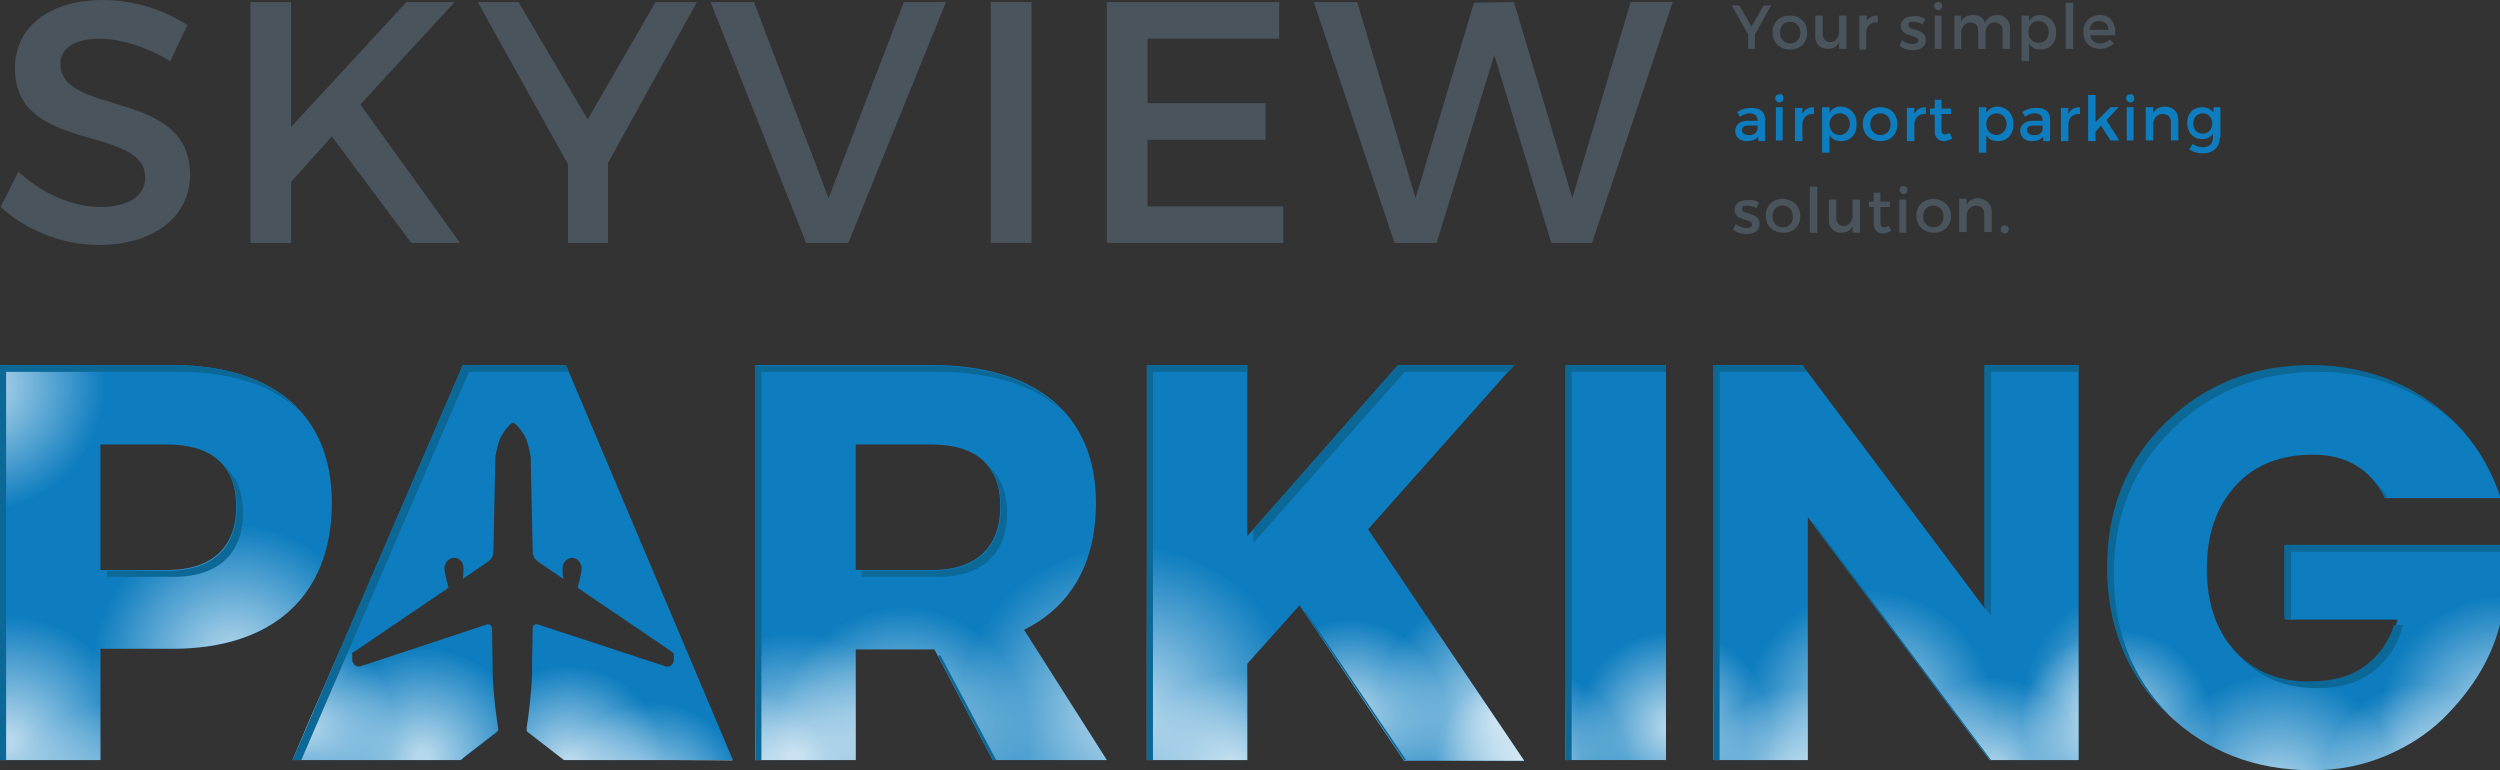
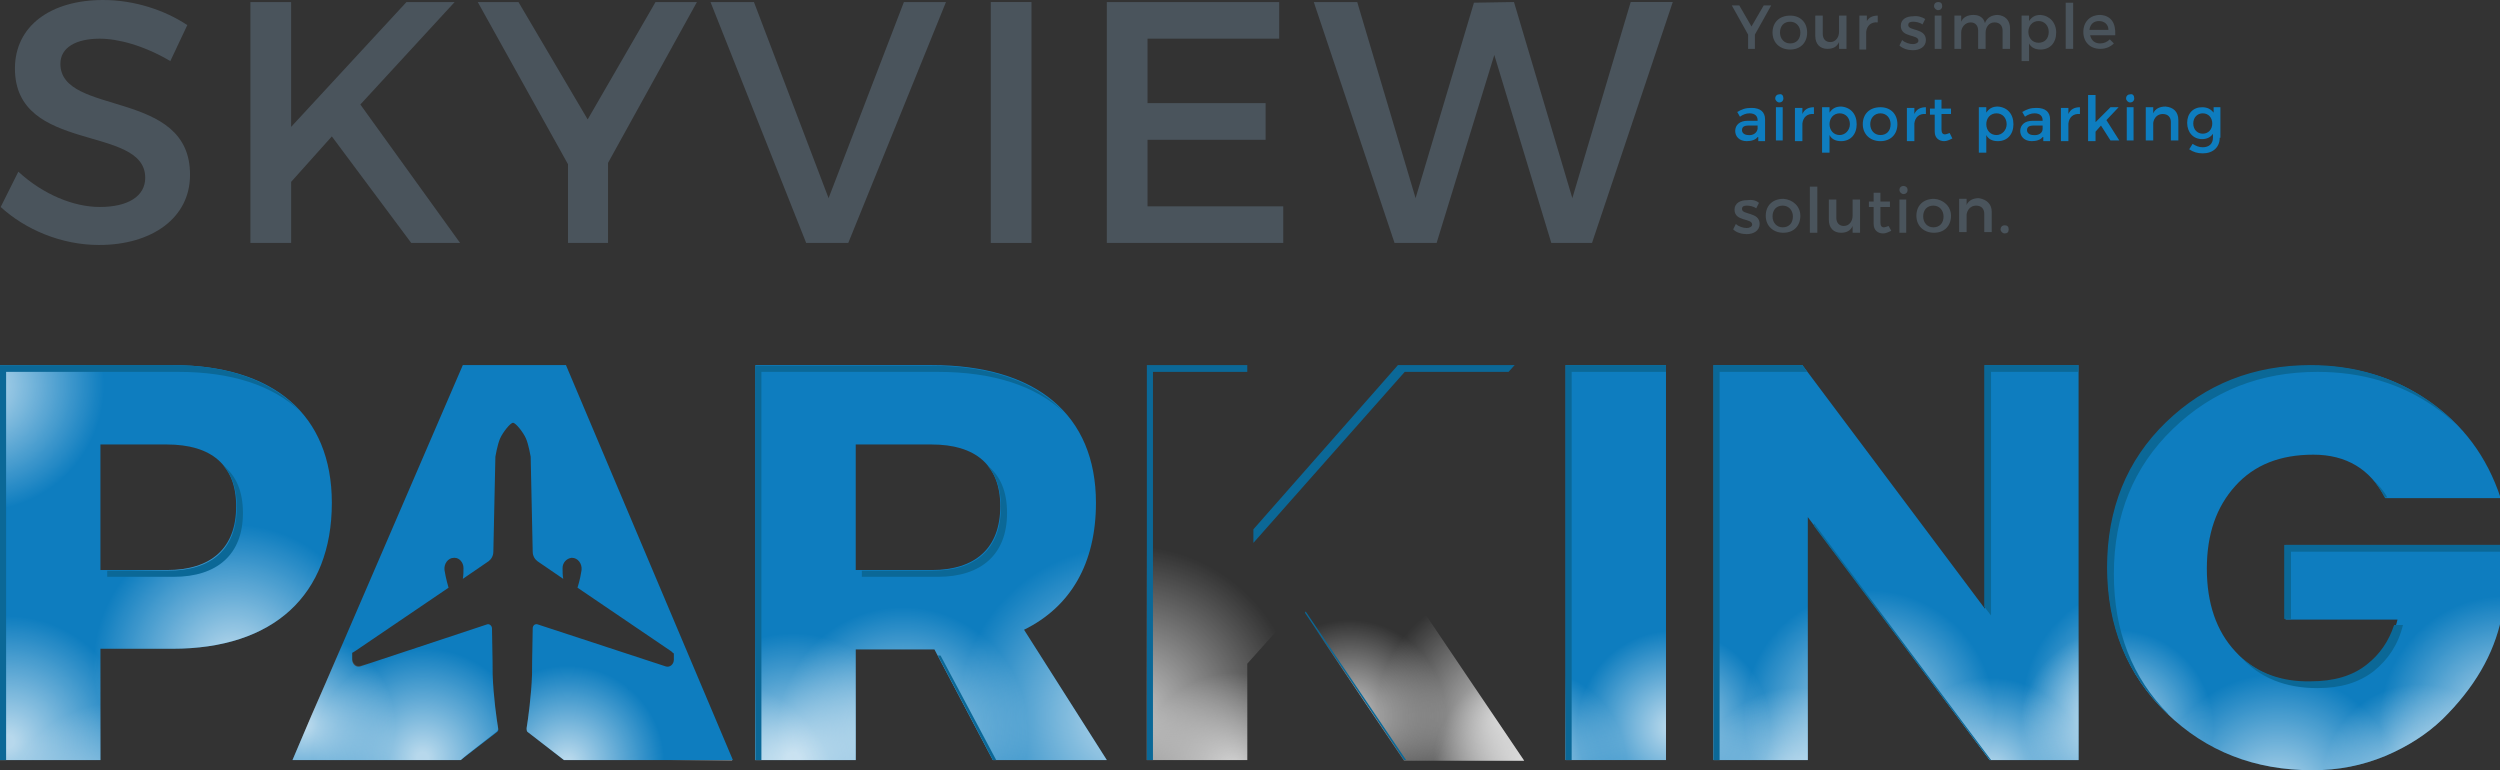
<svg xmlns="http://www.w3.org/2000/svg" xmlns:xlink="http://www.w3.org/1999/xlink" version="1.1" id="Layer_1" x="0px" y="0px" viewBox="0 0 368.4 113.5" style="enable-background:new 0 0 368.4 113.5;" xml:space="preserve">
  <rect x="0" y="0" width="368.4" height="113.5" fill="#333333" stroke="none" />
  <style type="text/css">
	.st0{fill:#4A545C;}
	.st1{fill:#0E7DBF;}
	.st2{clip-path:url(#SVGID_2_);}
	.st3{fill:url(#SVGID_3_);}
	.st4{fill:url(#SVGID_4_);}
	.st5{fill:url(#SVGID_5_);}
	.st6{fill:url(#SVGID_6_);}
	.st7{fill:url(#SVGID_7_);}
	.st8{fill:url(#SVGID_8_);}
	.st9{fill:url(#SVGID_9_);}
	.st10{fill:url(#SVGID_10_);}
	.st11{fill:url(#SVGID_11_);}
	.st12{fill:url(#SVGID_12_);}
	.st13{fill:url(#SVGID_13_);}
	.st14{fill:url(#SVGID_14_);}
	.st15{fill:url(#SVGID_15_);}
	.st16{fill:url(#SVGID_16_);}
	.st17{fill:url(#SVGID_17_);}
	.st18{fill:url(#SVGID_18_);}
	.st19{fill:url(#SVGID_19_);}
	.st20{fill:url(#SVGID_20_);}
	.st21{fill:url(#SVGID_21_);}
	.st22{fill:url(#SVGID_22_);}
	.st23{fill:url(#SVGID_23_);}
	.st24{fill:url(#SVGID_24_);}
	.st25{fill:url(#SVGID_25_);}
	.st26{fill:url(#SVGID_26_);}
	.st27{fill:url(#SVGID_27_);}
	.st28{clip-path:url(#SVGID_29_);}
	.st29{fill:url(#SVGID_30_);}
	.st30{fill:url(#SVGID_31_);}
	.st31{fill:url(#SVGID_32_);}
	.st32{fill:url(#SVGID_33_);}
	.st33{fill:url(#SVGID_34_);}
	.st34{fill:url(#SVGID_35_);}
	.st35{fill:url(#SVGID_36_);}
	.st36{fill:url(#SVGID_37_);}
	.st37{fill:url(#SVGID_38_);}
	.st38{fill:url(#SVGID_39_);}
	.st39{fill:url(#SVGID_40_);}
	.st40{fill:url(#SVGID_41_);}
	.st41{fill:url(#SVGID_42_);}
	.st42{fill:url(#SVGID_43_);}
	.st43{fill:url(#SVGID_44_);}
	.st44{fill:url(#SVGID_45_);}
	.st45{fill:url(#SVGID_46_);}
	.st46{fill:url(#SVGID_47_);}
	.st47{fill:url(#SVGID_48_);}
	.st48{fill:url(#SVGID_49_);}
	.st49{fill:url(#SVGID_50_);}
	.st50{fill:url(#SVGID_51_);}
	.st51{fill:url(#SVGID_52_);}
	.st52{fill:url(#SVGID_53_);}
	.st53{fill:url(#SVGID_54_);}
	.st54{clip-path:url(#SVGID_56_);}
	.st55{fill:url(#SVGID_57_);}
	.st56{fill:url(#SVGID_58_);}
	.st57{fill:url(#SVGID_59_);}
	.st58{fill:url(#SVGID_60_);}
	.st59{fill:url(#SVGID_61_);}
	.st60{fill:url(#SVGID_62_);}
	.st61{fill:url(#SVGID_63_);}
	.st62{fill:url(#SVGID_64_);}
	.st63{fill:url(#SVGID_65_);}
	.st64{fill:url(#SVGID_66_);}
	.st65{fill:url(#SVGID_67_);}
	.st66{fill:url(#SVGID_68_);}
	.st67{fill:url(#SVGID_69_);}
	.st68{fill:url(#SVGID_70_);}
	.st69{fill:url(#SVGID_71_);}
	.st70{fill:url(#SVGID_72_);}
	.st71{fill:url(#SVGID_73_);}
	.st72{fill:url(#SVGID_74_);}
	.st73{fill:url(#SVGID_75_);}
	.st74{fill:url(#SVGID_76_);}
	.st75{fill:url(#SVGID_77_);}
	.st76{fill:url(#SVGID_78_);}
	.st77{fill:url(#SVGID_79_);}
	.st78{fill:url(#SVGID_80_);}
	.st79{fill:url(#SVGID_81_);}
	.st80{clip-path:url(#SVGID_83_);}
	.st81{fill:url(#SVGID_84_);}
	.st82{fill:url(#SVGID_85_);}
	.st83{fill:url(#SVGID_86_);}
	.st84{fill:url(#SVGID_87_);}
	.st85{fill:url(#SVGID_88_);}
	.st86{fill:url(#SVGID_89_);}
	.st87{fill:url(#SVGID_90_);}
	.st88{fill:url(#SVGID_91_);}
	.st89{fill:url(#SVGID_92_);}
	.st90{fill:url(#SVGID_93_);}
	.st91{fill:url(#SVGID_94_);}
	.st92{fill:url(#SVGID_95_);}
	.st93{fill:url(#SVGID_96_);}
	.st94{fill:url(#SVGID_97_);}
	.st95{fill:url(#SVGID_98_);}
	.st96{fill:url(#SVGID_99_);}
	.st97{fill:url(#SVGID_100_);}
	.st98{fill:url(#SVGID_101_);}
	.st99{fill:url(#SVGID_102_);}
	.st100{fill:url(#SVGID_103_);}
	.st101{fill:url(#SVGID_104_);}
	.st102{fill:url(#SVGID_105_);}
	.st103{fill:url(#SVGID_106_);}
	.st104{fill:url(#SVGID_107_);}
	.st105{fill:url(#SVGID_108_);}
	.st106{clip-path:url(#SVGID_110_);}
	.st107{fill:url(#SVGID_111_);}
	.st108{fill:url(#SVGID_112_);}
	.st109{fill:url(#SVGID_113_);}
	.st110{fill:url(#SVGID_114_);}
	.st111{fill:url(#SVGID_115_);}
	.st112{fill:url(#SVGID_116_);}
	.st113{fill:url(#SVGID_117_);}
	.st114{fill:url(#SVGID_118_);}
	.st115{fill:url(#SVGID_119_);}
	.st116{fill:url(#SVGID_120_);}
	.st117{fill:url(#SVGID_121_);}
	.st118{fill:url(#SVGID_122_);}
	.st119{fill:url(#SVGID_123_);}
	.st120{fill:url(#SVGID_124_);}
	.st121{fill:url(#SVGID_125_);}
	.st122{fill:url(#SVGID_126_);}
	.st123{fill:url(#SVGID_127_);}
	.st124{fill:url(#SVGID_128_);}
	.st125{fill:url(#SVGID_129_);}
	.st126{fill:url(#SVGID_130_);}
	.st127{fill:url(#SVGID_131_);}
	.st128{fill:url(#SVGID_132_);}
	.st129{fill:url(#SVGID_133_);}
	.st130{fill:url(#SVGID_134_);}
	.st131{fill:url(#SVGID_135_);}
	.st132{clip-path:url(#SVGID_137_);}
	.st133{fill:url(#SVGID_138_);}
	.st134{fill:url(#SVGID_139_);}
	.st135{fill:url(#SVGID_140_);}
	.st136{fill:url(#SVGID_141_);}
	.st137{fill:url(#SVGID_142_);}
	.st138{fill:url(#SVGID_143_);}
	.st139{fill:url(#SVGID_144_);}
	.st140{fill:url(#SVGID_145_);}
	.st141{fill:url(#SVGID_146_);}
	.st142{fill:url(#SVGID_147_);}
	.st143{fill:url(#SVGID_148_);}
	.st144{fill:url(#SVGID_149_);}
	.st145{fill:url(#SVGID_150_);}
	.st146{fill:url(#SVGID_151_);}
	.st147{fill:url(#SVGID_152_);}
	.st148{fill:url(#SVGID_153_);}
	.st149{fill:url(#SVGID_154_);}
	.st150{fill:url(#SVGID_155_);}
	.st151{fill:url(#SVGID_156_);}
	.st152{fill:url(#SVGID_157_);}
	.st153{fill:url(#SVGID_158_);}
	.st154{fill:url(#SVGID_159_);}
	.st155{fill:url(#SVGID_160_);}
	.st156{fill:url(#SVGID_161_);}
	.st157{fill:url(#SVGID_162_);}
	.st158{fill:#0B6897;}
	.st159{fill:url(#SVGID_163_);}
	.st160{fill:url(#SVGID_164_);}
	.st161{fill:none;}
	.st162{fill:url(#SVGID_165_);}
	.st163{fill:url(#SVGID_166_);}
	.st164{fill:url(#SVGID_167_);}
	.st165{fill:url(#SVGID_168_);}
	.st166{fill:url(#SVGID_169_);}
</style>
  <g>
    <g>
      <path class="st0" d="M27.6,3.7l-2.5,5.3c-3.9-2.3-7.7-3.3-10.4-3.3c-3.5,0-5.8,1.3-5.8,3.7c0,7.8,19.2,3.6,19.1,16.4    c0,6.3-5.6,10.3-13.4,10.3c-5.6,0-10.9-2.3-14.5-5.6l2.6-5.2c3.7,3.4,8.2,5.2,12,5.2c4.2,0,6.7-1.6,6.7-4.3    c0-7.9-19.2-3.5-19.2-16.1C2.2,3.8,7.5,0,15.2,0C19.8,0,24.3,1.5,27.6,3.7z" />
      <path class="st0" d="M48.9,20.1l-6,6.7v9h-6V0.3h6v18.4l17-18.4h7.1L53.1,15.4l14.7,20.4h-7.2L48.9,20.1z" />
      <path class="st0" d="M89.6,35.8h-5.9V24.2L70.4,0.3h6l10.2,17.3l10-17.3h6.1L89.6,24V35.8z" />
      <path class="st0" d="M118.8,35.8L104.7,0.3h6.4l11,28.9l11.1-28.9h6.2L125,35.8H118.8z" />
      <path class="st0" d="M146,35.8V0.3h6v35.5H146z" />
      <path class="st0" d="M169.1,5.6v9.6h17.4v5.4h-17.4v9.8h20v5.4h-26V0.3h25.4v5.4H169.1z" />
      <path class="st0" d="M228.6,35.8l-8.4-27.7l-8.5,27.7h-6.2L193.6,0.3h6.4l8.6,28.9l8.6-28.8l5.9-0.1l8.6,28.9l8.6-28.9h6.2    l-11.9,35.5H228.6z" />
    </g>
    <g>
      <g>
        <path class="st0" d="M258.7,7.2h-1.1V5.1l-2.4-4.3h1.1l1.8,3.1l1.8-3.1h1.1l-2.4,4.3V7.2z" />
        <path class="st0" d="M266.3,4.8c0,1.5-1,2.5-2.5,2.5c-1.5,0-2.6-1-2.6-2.5c0-1.5,1-2.5,2.6-2.5C265.3,2.3,266.3,3.3,266.3,4.8z      M262.3,4.8c0,0.9,0.6,1.6,1.5,1.6c0.9,0,1.5-0.6,1.5-1.6c0-0.9-0.6-1.6-1.5-1.6C262.9,3.2,262.3,3.8,262.3,4.8z" />
        <path class="st0" d="M272.1,7.2h-1.1v-1c-0.3,0.7-0.9,1-1.7,1c-1.1,0-1.8-0.7-1.8-1.9v-3h1.1v2.7c0,0.7,0.4,1.2,1.1,1.2     c0.8,0,1.3-0.7,1.3-1.5V2.3h1.1V7.2z" />
        <path class="st0" d="M275,3.3c0.3-0.7,0.9-1,1.7-1v1c-1-0.1-1.6,0.5-1.7,1.4v2.6H274V2.3h1.1V3.3z" />
        <path class="st0" d="M283.7,2.8l-0.4,0.8c-0.4-0.3-1-0.4-1.4-0.4c-0.4,0-0.7,0.1-0.7,0.5c0,0.9,2.6,0.4,2.6,2.2     c0,1-0.9,1.5-1.9,1.5c-0.7,0-1.5-0.2-2-0.7l0.4-0.8c0.4,0.4,1.1,0.6,1.6,0.6c0.4,0,0.8-0.2,0.8-0.5c0-1-2.6-0.4-2.6-2.2     c0-1,0.9-1.4,1.8-1.4C282.6,2.3,283.2,2.5,283.7,2.8z" />
        <path class="st0" d="M286.2,0.9c0,0.4-0.3,0.6-0.6,0.6c-0.3,0-0.6-0.3-0.6-0.6c0-0.4,0.3-0.6,0.6-0.6     C286,0.3,286.2,0.5,286.2,0.9z M285.1,7.2V2.3h1v4.9H285.1z" />
        <path class="st0" d="M296.2,4.2v3h-1.1V4.5c0-0.7-0.4-1.2-1.2-1.2c-0.8,0-1.3,0.7-1.3,1.5v2.4h-1.1V4.5c0-0.7-0.4-1.2-1.1-1.2     c-0.8,0-1.4,0.7-1.4,1.5v2.4h-1V2.3h1v0.9c0.3-0.7,1-1,1.8-1c0.9,0,1.5,0.4,1.7,1.2c0.3-0.8,1-1.2,1.9-1.2     C295.5,2.3,296.2,3,296.2,4.2z" />
        <path class="st0" d="M303,4.8c0,1.5-0.9,2.5-2.3,2.5c-0.8,0-1.4-0.3-1.7-0.9V9h-1.1V2.3h1.1v0.8c0.4-0.6,0.9-0.9,1.7-0.9     C302,2.3,303,3.3,303,4.8z M301.9,4.7c0-0.9-0.6-1.6-1.5-1.6s-1.5,0.7-1.5,1.6c0,0.9,0.6,1.6,1.5,1.6S301.9,5.7,301.9,4.7z" />
        <path class="st0" d="M304.4,7.2V0.4h1.1v6.8H304.4z" />
        <path class="st0" d="M311.7,5.2H308c0.2,0.8,0.7,1.2,1.5,1.2c0.5,0,1-0.2,1.4-0.6l0.6,0.6c-0.5,0.5-1.2,0.8-2,0.8     c-1.5,0-2.5-1-2.5-2.5c0-1.5,1-2.5,2.5-2.5C311.1,2.3,311.8,3.4,311.7,5.2z M310.7,4.4c0-0.8-0.6-1.3-1.4-1.3     c-0.8,0-1.3,0.5-1.4,1.3H310.7z" />
        <path class="st1" d="M259,20.2c-0.3,0.4-0.9,0.6-1.6,0.6c-1.1,0-1.7-0.7-1.7-1.5c0-0.9,0.7-1.5,1.8-1.5h1.5v-0.1     c0-0.6-0.4-1-1.2-1c-0.5,0-1,0.2-1.4,0.5l-0.4-0.7c0.7-0.4,1.2-0.6,2.1-0.6c1.3,0,2,0.6,2,1.7l0,3.2h-1V20.2z M259,19v-0.5h-1.3     c-0.7,0-1,0.2-1,0.7c0,0.4,0.4,0.7,0.9,0.7C258.3,20,258.9,19.6,259,19z" />
        <path class="st1" d="M262.8,14.5c0,0.4-0.3,0.6-0.6,0.6c-0.3,0-0.6-0.3-0.6-0.6c0-0.4,0.3-0.6,0.6-0.6     C262.6,13.8,262.8,14.1,262.8,14.5z M261.7,20.7v-4.9h1v4.9H261.7z" />
        <path class="st1" d="M265.6,16.8c0.3-0.7,0.9-1,1.7-1v1c-1-0.1-1.6,0.5-1.7,1.4v2.6h-1.1v-4.9h1.1V16.8z" />
        <path class="st1" d="M273.6,18.3c0,1.5-0.9,2.5-2.3,2.5c-0.8,0-1.4-0.3-1.7-0.9v2.6h-1.1v-6.7h1.1v0.8c0.4-0.6,0.9-0.9,1.7-0.9     C272.7,15.8,273.6,16.8,273.6,18.3z M272.6,18.3c0-0.9-0.6-1.6-1.5-1.6c-0.9,0-1.5,0.7-1.5,1.6c0,0.9,0.6,1.6,1.5,1.6     C271.9,19.9,272.6,19.2,272.6,18.3z" />
        <path class="st1" d="M279.6,18.3c0,1.5-1,2.5-2.5,2.5c-1.5,0-2.6-1-2.6-2.5c0-1.5,1-2.5,2.6-2.5     C278.6,15.8,279.6,16.8,279.6,18.3z M275.6,18.3c0,0.9,0.6,1.6,1.5,1.6c0.9,0,1.5-0.6,1.5-1.6c0-0.9-0.6-1.6-1.5-1.6     C276.2,16.7,275.6,17.4,275.6,18.3z" />
        <path class="st1" d="M282.1,16.8c0.3-0.7,0.9-1,1.7-1v1c-1-0.1-1.6,0.5-1.7,1.4v2.6H281v-4.9h1.1V16.8z" />
        <path class="st1" d="M287.7,20.4c-0.4,0.2-0.8,0.4-1.2,0.4c-0.7,0-1.4-0.4-1.4-1.4v-2.5h-0.7V16h0.7v-1.3h1V16h1.4v0.8h-1.4v2.3     c0,0.5,0.2,0.7,0.5,0.7c0.2,0,0.4-0.1,0.7-0.2L287.7,20.4z" />
        <path class="st1" d="M296.7,18.3c0,1.5-0.9,2.5-2.3,2.5c-0.8,0-1.4-0.3-1.7-0.9v2.6h-1.1v-6.7h1.1v0.8c0.4-0.6,0.9-0.9,1.7-0.9     C295.8,15.8,296.7,16.8,296.7,18.3z M295.7,18.3c0-0.9-0.6-1.6-1.5-1.6c-0.9,0-1.5,0.7-1.5,1.6c0,0.9,0.6,1.6,1.5,1.6     C295,19.9,295.7,19.2,295.7,18.3z" />
        <path class="st1" d="M301,20.2c-0.3,0.4-0.9,0.6-1.6,0.6c-1.1,0-1.7-0.7-1.7-1.5c0-0.9,0.7-1.5,1.8-1.5h1.5v-0.1     c0-0.6-0.4-1-1.2-1c-0.5,0-1,0.2-1.4,0.5l-0.4-0.7c0.7-0.4,1.2-0.6,2.1-0.6c1.3,0,2,0.6,2,1.7l0,3.2h-1V20.2z M301,19v-0.5h-1.3     c-0.7,0-1,0.2-1,0.7c0,0.4,0.4,0.7,0.9,0.7C300.4,20,301,19.6,301,19z" />
        <path class="st1" d="M304.8,16.8c0.3-0.7,0.9-1,1.7-1v1c-1-0.1-1.6,0.5-1.7,1.4v2.6h-1.1v-4.9h1.1V16.8z" />
        <path class="st1" d="M308.8,19.4v1.4h-1.1v-6.8h1.1V18l2.2-2.2h1.2l-1.8,1.9l1.9,3H311l-1.4-2.2L308.8,19.4z" />
        <path class="st1" d="M314.5,14.5c0,0.4-0.3,0.6-0.6,0.6c-0.3,0-0.6-0.3-0.6-0.6c0-0.4,0.3-0.6,0.6-0.6     C314.3,13.8,314.5,14.1,314.5,14.5z M313.4,20.7v-4.9h1v4.9H313.4z" />
        <path class="st1" d="M321,17.7v3h-1.1V18c0-0.7-0.4-1.2-1.2-1.2c-0.8,0-1.3,0.6-1.4,1.3v2.6h-1.1v-4.9h1.1v0.9c0.3-0.7,1-1,1.8-1     C320.3,15.8,321,16.5,321,17.7z" />
        <path class="st1" d="M327.1,20.3c0,1.4-1,2.3-2.5,2.3c-0.8,0-1.4-0.2-2-0.6l0.5-0.8c0.5,0.3,0.9,0.5,1.5,0.5     c0.9,0,1.5-0.5,1.5-1.4v-0.6c-0.3,0.5-0.9,0.8-1.6,0.8c-1.3,0-2.2-1-2.2-2.4c0-1.4,0.9-2.3,2.2-2.3c0.8,0,1.3,0.3,1.7,0.8v-0.8h1     V20.3z M326,18.2c0-0.9-0.6-1.5-1.4-1.5c-0.8,0-1.4,0.6-1.4,1.5c0,0.9,0.6,1.5,1.4,1.5C325.4,19.7,326,19.1,326,18.2z" />
        <path class="st0" d="M259.2,29.9l-0.4,0.8c-0.4-0.3-1-0.4-1.4-0.4c-0.4,0-0.7,0.1-0.7,0.5c0,0.9,2.6,0.4,2.6,2.2     c0,1-0.9,1.5-1.9,1.5c-0.7,0-1.5-0.2-2-0.7l0.4-0.8c0.4,0.4,1.1,0.6,1.6,0.6c0.4,0,0.8-0.2,0.8-0.5c0-1-2.6-0.4-2.6-2.2     c0-1,0.9-1.4,1.8-1.4C258.1,29.4,258.8,29.5,259.2,29.9z" />
        <path class="st0" d="M265.3,31.8c0,1.5-1,2.5-2.5,2.5c-1.5,0-2.6-1-2.6-2.5c0-1.5,1-2.5,2.6-2.5     C264.2,29.4,265.3,30.4,265.3,31.8z M261.2,31.9c0,0.9,0.6,1.6,1.5,1.6c0.9,0,1.5-0.6,1.5-1.6c0-0.9-0.6-1.6-1.5-1.6     C261.8,30.3,261.2,30.9,261.2,31.9z" />
        <path class="st0" d="M266.7,34.3v-6.8h1.1v6.8H266.7z" />
        <path class="st0" d="M274.1,34.3H273v-1c-0.3,0.7-0.9,1-1.7,1c-1.1,0-1.8-0.7-1.8-1.9v-3h1.1v2.7c0,0.7,0.4,1.2,1.1,1.2     c0.8,0,1.3-0.7,1.3-1.5v-2.4h1.1V34.3z" />
        <path class="st0" d="M278.7,34c-0.4,0.2-0.8,0.4-1.2,0.4c-0.7,0-1.4-0.4-1.4-1.4v-2.5h-0.7v-0.8h0.7v-1.3h1v1.3h1.4v0.8h-1.4v2.3     c0,0.5,0.2,0.7,0.5,0.7c0.2,0,0.4-0.1,0.7-0.2L278.7,34z" />
        <path class="st0" d="M281.1,28c0,0.4-0.3,0.6-0.6,0.6c-0.3,0-0.6-0.3-0.6-0.6c0-0.4,0.3-0.6,0.6-0.6     C280.8,27.4,281.1,27.6,281.1,28z M279.9,34.3v-4.9h1v4.9H279.9z" />
        <path class="st0" d="M287.5,31.8c0,1.5-1,2.5-2.5,2.5c-1.5,0-2.6-1-2.6-2.5c0-1.5,1-2.5,2.6-2.5     C286.4,29.4,287.5,30.4,287.5,31.8z M283.4,31.9c0,0.9,0.6,1.6,1.5,1.6c0.9,0,1.5-0.6,1.5-1.6c0-0.9-0.6-1.6-1.5-1.6     C284,30.3,283.4,30.9,283.4,31.9z" />
        <path class="st0" d="M293.5,31.2v3h-1.1v-2.7c0-0.7-0.4-1.2-1.2-1.2c-0.8,0-1.3,0.6-1.4,1.3v2.6h-1.1v-4.9h1.1v0.9     c0.3-0.7,1-1,1.8-1C292.8,29.4,293.5,30.1,293.5,31.2z" />
        <path class="st0" d="M296,33.8c0,0.4-0.2,0.6-0.6,0.6c-0.3,0-0.6-0.3-0.6-0.6c0-0.3,0.2-0.6,0.6-0.6     C295.8,33.2,296,33.4,296,33.8z" />
      </g>
    </g>
  </g>
  <g>
    <g>
      <g>
        <path class="st1" d="M319.3,105.1c-5.8-5.6-8.7-12.8-8.7-21.4c0-8.7,2.9-15.8,8.7-21.4c5.8-5.6,12.9-8.4,21.3-8.4     c6.5,0,12.3,1.7,17.3,5.2c5,3.4,8.6,8.2,10.6,14.3h-17c-2.2-4.3-5.8-6.4-10.6-6.4c-4.9,0-8.7,1.5-11.5,4.6     c-2.8,3.1-4.2,7.1-4.2,12.2s1.4,9.2,4.2,12.2c2.8,3.1,6.6,4.6,11.3,4.6c3.4,0,6.1-0.8,8.3-2.5c2.1-1.7,3.6-3.9,4.3-6.8h-16.5     V80.3h31.8v10.8c-1.1,5.3-4,10.3-8.7,14.9c-2.3,2.2-5.1,4-8.4,5.4c-3.4,1.4-6.9,2.1-10.7,2.1     C332.2,113.5,325.1,110.7,319.3,105.1z" />
      </g>
    </g>
    <path class="st1" d="M25.4,53.8c14.9,0,23.5,7.3,23.5,20.3c0,13.6-8.6,21.5-23.5,21.5H14.8V112H0V53.8H25.4z M14.8,84h9.8   c6.5,0,10.2-3.2,10.2-9.4c0-6.1-3.7-9.1-10.2-9.1h-9.8V84z" />
    <path class="st1" d="M137.7,95.7h-0.4h-11.2V112h-14.8V53.8h26c15.4,0,24.2,7.3,24.2,20.3c0,8.9-3.7,15.3-10.6,18.7l12.2,19.2   h-16.8L137.7,95.7z M137.3,84c6.4,0,10.1-3.2,10.1-9.4c0-6.1-3.7-9.1-10.1-9.1h-11.2V84H137.3z" />
-     <path class="st1" d="M191.5,89.2l-7.7,8.6V112H169V53.8h14.8V79L206,53.8h17.1L201.6,78l23,34.1h-17.7L191.5,89.2z" />
    <path class="st1" d="M230.7,112V53.8h14.8V112H230.7z" />
    <path class="st1" d="M293.2,112l-26.8-35.8V112h-13.9V53.8h13.1l26.9,35.9V53.8h13.8V112H293.2z" />
    <g>
      <defs>
        <path id="SVGID_1_" d="M25.4,53.8c14.9,0,23.5,7.3,23.5,20.3c0,13.6-8.6,21.5-23.5,21.5H14.8V112H0V53.8H25.4z M14.8,84h9.8     c6.5,0,10.2-3.2,10.2-9.4c0-6.1-3.7-9.1-10.2-9.1h-9.8V84z" />
      </defs>
      <clipPath id="SVGID_2_">
        <use xlink:href="#SVGID_1_" style="overflow:visible;" />
      </clipPath>
      <g class="st2">
        <radialGradient id="SVGID_3_" cx="538.681" cy="-297.165" r="20.613" gradientTransform="matrix(0.973 0.23 -0.23 0.973 -544.031 289.555)" gradientUnits="userSpaceOnUse">
          <stop offset="5.440000e-02" style="stop-color:#FFFFFF;stop-opacity:0.7" />
          <stop offset="1" style="stop-color:#FFFFFF;stop-opacity:0" />
        </radialGradient>
        <circle class="st3" cx="48.6" cy="124.4" r="23.8" />
        <radialGradient id="SVGID_4_" cx="557.942" cy="-314.155" r="20.613" gradientTransform="matrix(0.973 0.23 -0.23 0.973 -544.031 289.555)" gradientUnits="userSpaceOnUse">
          <stop offset="5.440000e-02" style="stop-color:#FFFFFF;stop-opacity:0.7" />
          <stop offset="1" style="stop-color:#FFFFFF;stop-opacity:0" />
        </radialGradient>
        <circle class="st4" cx="71.3" cy="112.3" r="23.8" />
        <radialGradient id="SVGID_5_" cx="518.937" cy="-319.592" r="20.613" gradientTransform="matrix(0.973 0.23 -0.23 0.973 -544.031 289.555)" gradientUnits="userSpaceOnUse">
          <stop offset="5.440000e-02" style="stop-color:#FFFFFF;stop-opacity:0.7" />
          <stop offset="1" style="stop-color:#FFFFFF;stop-opacity:0" />
        </radialGradient>
        <circle class="st5" cx="34.6" cy="98.1" r="23.8" />
        <radialGradient id="SVGID_6_" cx="578.234" cy="-323.102" r="14.227" gradientTransform="matrix(0.973 0.23 -0.23 0.973 -544.031 289.555)" gradientUnits="userSpaceOnUse">
          <stop offset="5.440000e-02" style="stop-color:#FFFFFF;stop-opacity:0.7" />
          <stop offset="1" style="stop-color:#FFFFFF;stop-opacity:0" />
        </radialGradient>
        <circle class="st6" cx="93.1" cy="108.3" r="16.4" />
        <radialGradient id="SVGID_7_" cx="666.061" cy="-338.479" r="14.227" gradientTransform="matrix(0.973 0.23 -0.23 0.973 -544.031 289.555)" gradientUnits="userSpaceOnUse">
          <stop offset="5.440000e-02" style="stop-color:#FFFFFF;stop-opacity:0.7" />
          <stop offset="1" style="stop-color:#FFFFFF;stop-opacity:0" />
        </radialGradient>
        <circle class="st7" cx="182.1" cy="113.6" r="16.4" />
        <radialGradient id="SVGID_8_" cx="688.318" cy="-349.809" r="14.227" gradientTransform="matrix(0.973 0.23 -0.23 0.973 -544.031 289.555)" gradientUnits="userSpaceOnUse">
          <stop offset="5.440000e-02" style="stop-color:#FFFFFF;stop-opacity:0.7" />
          <stop offset="1" style="stop-color:#FFFFFF;stop-opacity:0" />
        </radialGradient>
        <circle class="st8" cx="206.4" cy="107.7" r="16.4" />
        <radialGradient id="SVGID_9_" cx="708.274" cy="-349.112" r="14.227" gradientTransform="matrix(0.973 0.23 -0.23 0.973 -544.031 289.555)" gradientUnits="userSpaceOnUse">
          <stop offset="5.440000e-02" style="stop-color:#FFFFFF;stop-opacity:0.7" />
          <stop offset="1" style="stop-color:#FFFFFF;stop-opacity:0" />
        </radialGradient>
        <circle class="st9" cx="225.6" cy="113" r="16.4" />
        <radialGradient id="SVGID_10_" cx="727.628" cy="-359.435" r="14.227" gradientTransform="matrix(0.973 0.23 -0.23 0.973 -544.031 289.555)" gradientUnits="userSpaceOnUse">
          <stop offset="5.440000e-02" style="stop-color:#FFFFFF;stop-opacity:0.7" />
          <stop offset="1" style="stop-color:#FFFFFF;stop-opacity:0" />
        </radialGradient>
        <circle class="st10" cx="246.9" cy="107.4" r="16.4" />
        <radialGradient id="SVGID_11_" cx="747.003" cy="-355.397" r="14.227" gradientTransform="matrix(0.973 0.23 -0.23 0.973 -544.031 289.555)" gradientUnits="userSpaceOnUse">
          <stop offset="5.440000e-02" style="stop-color:#FFFFFF;stop-opacity:0.7" />
          <stop offset="1" style="stop-color:#FFFFFF;stop-opacity:0" />
        </radialGradient>
        <circle class="st11" cx="264.8" cy="115.8" r="16.4" />
        <radialGradient id="SVGID_12_" cx="774.666" cy="-363.429" r="14.227" gradientTransform="matrix(0.973 0.23 -0.23 0.973 -544.031 289.555)" gradientUnits="userSpaceOnUse">
          <stop offset="5.440000e-02" style="stop-color:#FFFFFF;stop-opacity:0.7" />
          <stop offset="1" style="stop-color:#FFFFFF;stop-opacity:0" />
        </radialGradient>
        <circle class="st12" cx="293.5" cy="114.4" r="16.4" />
        <radialGradient id="SVGID_13_" cx="791.177" cy="-374.579" r="14.227" gradientTransform="matrix(0.973 0.23 -0.23 0.973 -544.031 289.555)" gradientUnits="userSpaceOnUse">
          <stop offset="5.440000e-02" style="stop-color:#FFFFFF;stop-opacity:0.7" />
          <stop offset="1" style="stop-color:#FFFFFF;stop-opacity:0" />
        </radialGradient>
        <circle class="st13" cx="312.2" cy="107.3" r="16.4" />
        <radialGradient id="SVGID_14_" cx="489.122" cy="-300.883" r="18.503" gradientTransform="matrix(0.973 0.23 -0.23 0.973 -544.031 289.555)" gradientUnits="userSpaceOnUse">
          <stop offset="5.440000e-02" style="stop-color:#FFFFFF;stop-opacity:0.7" />
          <stop offset="1" style="stop-color:#FFFFFF;stop-opacity:0" />
        </radialGradient>
        <circle class="st14" cx="1.3" cy="109.4" r="21.4" />
        <radialGradient id="SVGID_15_" cx="617.271" cy="-332.52" r="18.503" gradientTransform="matrix(0.973 0.23 -0.23 0.973 -544.031 289.555)" gradientUnits="userSpaceOnUse">
          <stop offset="5.440000e-02" style="stop-color:#FFFFFF;stop-opacity:0.7" />
          <stop offset="1" style="stop-color:#FFFFFF;stop-opacity:0" />
        </radialGradient>
        <circle class="st15" cx="133.3" cy="108.1" r="21.4" />
        <radialGradient id="SVGID_16_" cx="649.059" cy="-342.43" r="25.23" gradientTransform="matrix(0.973 0.23 -0.23 0.973 -544.031 289.555)" gradientUnits="userSpaceOnUse">
          <stop offset="5.440000e-02" style="stop-color:#FFFFFF;stop-opacity:0.7" />
          <stop offset="1" style="stop-color:#FFFFFF;stop-opacity:0" />
        </radialGradient>
        <circle class="st16" cx="166.5" cy="105.8" r="29.2" />
        <radialGradient id="SVGID_17_" cx="602.437" cy="-325.055" r="18.503" gradientTransform="matrix(0.973 0.23 -0.23 0.973 -544.031 289.555)" gradientUnits="userSpaceOnUse">
          <stop offset="5.440000e-02" style="stop-color:#FFFFFF;stop-opacity:0.7" />
          <stop offset="1" style="stop-color:#FFFFFF;stop-opacity:0" />
        </radialGradient>
        <circle class="st17" cx="117.1" cy="112" r="21.4" />
        <radialGradient id="SVGID_18_" cx="686.775" cy="-372.135" r="18.503" gradientTransform="matrix(0.973 0.23 -0.23 0.973 -544.031 289.555)" gradientUnits="userSpaceOnUse">
          <stop offset="5.440000e-02" style="stop-color:#FFFFFF;stop-opacity:0.7" />
          <stop offset="1" style="stop-color:#FFFFFF;stop-opacity:0" />
        </radialGradient>
        <circle class="st18" cx="210" cy="85.6" r="21.4" />
        <radialGradient id="SVGID_19_" cx="794.979" cy="-378.186" r="18.503" gradientTransform="matrix(0.973 0.23 -0.23 0.973 -544.031 289.555)" gradientUnits="userSpaceOnUse">
          <stop offset="5.440000e-02" style="stop-color:#FFFFFF;stop-opacity:0.7" />
          <stop offset="1" style="stop-color:#FFFFFF;stop-opacity:0" />
        </radialGradient>
        <circle class="st19" cx="316.7" cy="104.7" r="21.4" />
        <radialGradient id="SVGID_20_" cx="846.739" cy="-388.434" r="18.503" gradientTransform="matrix(0.973 0.23 -0.23 0.973 -544.031 289.555)" gradientUnits="userSpaceOnUse">
          <stop offset="5.440000e-02" style="stop-color:#FFFFFF;stop-opacity:0.7" />
          <stop offset="1" style="stop-color:#FFFFFF;stop-opacity:0" />
        </radialGradient>
        <circle class="st20" cx="369.4" cy="106.6" r="21.4" />
        <radialGradient id="SVGID_21_" cx="593.957" cy="-329.565" r="18.503" gradientTransform="matrix(0.973 0.23 -0.23 0.973 -544.031 289.555)" gradientUnits="userSpaceOnUse">
          <stop offset="5.440000e-02" style="stop-color:#FFFFFF;stop-opacity:0.7" />
          <stop offset="1" style="stop-color:#FFFFFF;stop-opacity:0" />
        </radialGradient>
        <circle class="st21" cx="109.9" cy="105.7" r="21.4" />
        <radialGradient id="SVGID_22_" cx="508.537" cy="-292.499" r="18.503" gradientTransform="matrix(0.973 0.23 -0.23 0.973 -544.031 289.555)" gradientUnits="userSpaceOnUse">
          <stop offset="5.440000e-02" style="stop-color:#FFFFFF;stop-opacity:0.7" />
          <stop offset="1" style="stop-color:#FFFFFF;stop-opacity:0" />
        </radialGradient>
        <circle class="st22" cx="18.2" cy="122" r="21.4" />
        <radialGradient id="SVGID_23_" cx="547.858" cy="-301.062" r="18.503" gradientTransform="matrix(0.973 0.23 -0.23 0.973 -544.031 289.555)" gradientUnits="userSpaceOnUse">
          <stop offset="5.440000e-02" style="stop-color:#FFFFFF;stop-opacity:0.7" />
          <stop offset="1" style="stop-color:#FFFFFF;stop-opacity:0" />
        </radialGradient>
        <circle class="st23" cx="58.5" cy="122.8" r="21.4" />
        <radialGradient id="SVGID_24_" cx="755.283" cy="-367.704" r="18.503" gradientTransform="matrix(0.973 0.23 -0.23 0.973 -544.031 289.555)" gradientUnits="userSpaceOnUse">
          <stop offset="5.440000e-02" style="stop-color:#FFFFFF;stop-opacity:0.7" />
          <stop offset="1" style="stop-color:#FFFFFF;stop-opacity:0" />
        </radialGradient>
        <circle class="st24" cx="275.7" cy="105.7" r="21.4" />
        <radialGradient id="SVGID_25_" cx="472.9" cy="-351.002" r="18.503" gradientTransform="matrix(0.973 0.23 -0.23 0.973 -544.031 289.555)" gradientUnits="userSpaceOnUse">
          <stop offset="5.440000e-02" style="stop-color:#FFFFFF;stop-opacity:0.7" />
          <stop offset="1" style="stop-color:#FFFFFF;stop-opacity:0" />
        </radialGradient>
        <circle class="st25" cx="-3" cy="56.9" r="21.4" />
        <radialGradient id="SVGID_26_" cx="811.373" cy="-372.612" r="14.227" gradientTransform="matrix(0.973 0.23 -0.23 0.973 -544.031 289.555)" gradientUnits="userSpaceOnUse">
          <stop offset="5.440000e-02" style="stop-color:#FFFFFF;stop-opacity:0.7" />
          <stop offset="1" style="stop-color:#FFFFFF;stop-opacity:0" />
        </radialGradient>
        <circle class="st26" cx="331.4" cy="113.9" r="16.4" />
        <radialGradient id="SVGID_27_" cx="836.381" cy="-377.035" r="14.227" gradientTransform="matrix(0.973 0.23 -0.23 0.973 -544.031 289.555)" gradientUnits="userSpaceOnUse">
          <stop offset="5.440000e-02" style="stop-color:#FFFFFF;stop-opacity:0.7" />
          <stop offset="1" style="stop-color:#FFFFFF;stop-opacity:0" />
        </radialGradient>
        <circle class="st27" cx="356.7" cy="115.3" r="16.4" />
      </g>
    </g>
    <g>
      <defs>
        <path id="SVGID_28_" d="M137.7,95.7h-0.4h-11.2V112h-14.8V53.8h26c15.4,0,24.2,7.3,24.2,20.3c0,8.9-3.7,15.3-10.6,18.7l12.2,19.2     h-16.8L137.7,95.7z M137.3,84c6.4,0,10.1-3.2,10.1-9.4c0-6.1-3.7-9.1-10.1-9.1h-11.2V84H137.3z" />
      </defs>
      <clipPath id="SVGID_29_">
        <use xlink:href="#SVGID_28_" style="overflow:visible;" />
      </clipPath>
      <g class="st28">
        <radialGradient id="SVGID_30_" cx="538.681" cy="-297.165" r="20.613" gradientTransform="matrix(0.973 0.23 -0.23 0.973 -544.031 289.555)" gradientUnits="userSpaceOnUse">
          <stop offset="5.440000e-02" style="stop-color:#FFFFFF;stop-opacity:0.7" />
          <stop offset="1" style="stop-color:#FFFFFF;stop-opacity:0" />
        </radialGradient>
        <circle class="st29" cx="48.6" cy="124.4" r="23.8" />
        <radialGradient id="SVGID_31_" cx="557.942" cy="-314.155" r="20.613" gradientTransform="matrix(0.973 0.23 -0.23 0.973 -544.031 289.555)" gradientUnits="userSpaceOnUse">
          <stop offset="5.440000e-02" style="stop-color:#FFFFFF;stop-opacity:0.7" />
          <stop offset="1" style="stop-color:#FFFFFF;stop-opacity:0" />
        </radialGradient>
        <circle class="st30" cx="71.3" cy="112.3" r="23.8" />
        <radialGradient id="SVGID_32_" cx="518.937" cy="-319.592" r="20.613" gradientTransform="matrix(0.973 0.23 -0.23 0.973 -544.031 289.555)" gradientUnits="userSpaceOnUse">
          <stop offset="5.440000e-02" style="stop-color:#FFFFFF;stop-opacity:0.7" />
          <stop offset="1" style="stop-color:#FFFFFF;stop-opacity:0" />
        </radialGradient>
        <circle class="st31" cx="34.6" cy="98.1" r="23.8" />
        <radialGradient id="SVGID_33_" cx="578.234" cy="-323.102" r="14.227" gradientTransform="matrix(0.973 0.23 -0.23 0.973 -544.031 289.555)" gradientUnits="userSpaceOnUse">
          <stop offset="5.440000e-02" style="stop-color:#FFFFFF;stop-opacity:0.7" />
          <stop offset="1" style="stop-color:#FFFFFF;stop-opacity:0" />
        </radialGradient>
        <circle class="st32" cx="93.1" cy="108.3" r="16.4" />
        <radialGradient id="SVGID_34_" cx="666.061" cy="-338.479" r="14.227" gradientTransform="matrix(0.973 0.23 -0.23 0.973 -544.031 289.555)" gradientUnits="userSpaceOnUse">
          <stop offset="5.440000e-02" style="stop-color:#FFFFFF;stop-opacity:0.7" />
          <stop offset="1" style="stop-color:#FFFFFF;stop-opacity:0" />
        </radialGradient>
        <circle class="st33" cx="182.1" cy="113.6" r="16.4" />
        <radialGradient id="SVGID_35_" cx="688.318" cy="-349.809" r="14.227" gradientTransform="matrix(0.973 0.23 -0.23 0.973 -544.031 289.555)" gradientUnits="userSpaceOnUse">
          <stop offset="5.440000e-02" style="stop-color:#FFFFFF;stop-opacity:0.7" />
          <stop offset="1" style="stop-color:#FFFFFF;stop-opacity:0" />
        </radialGradient>
        <circle class="st34" cx="206.4" cy="107.7" r="16.4" />
        <radialGradient id="SVGID_36_" cx="708.274" cy="-349.112" r="14.227" gradientTransform="matrix(0.973 0.23 -0.23 0.973 -544.031 289.555)" gradientUnits="userSpaceOnUse">
          <stop offset="5.440000e-02" style="stop-color:#FFFFFF;stop-opacity:0.7" />
          <stop offset="1" style="stop-color:#FFFFFF;stop-opacity:0" />
        </radialGradient>
        <circle class="st35" cx="225.6" cy="113" r="16.4" />
        <radialGradient id="SVGID_37_" cx="727.628" cy="-359.435" r="14.227" gradientTransform="matrix(0.973 0.23 -0.23 0.973 -544.031 289.555)" gradientUnits="userSpaceOnUse">
          <stop offset="5.440000e-02" style="stop-color:#FFFFFF;stop-opacity:0.7" />
          <stop offset="1" style="stop-color:#FFFFFF;stop-opacity:0" />
        </radialGradient>
        <circle class="st36" cx="246.9" cy="107.4" r="16.4" />
        <radialGradient id="SVGID_38_" cx="747.003" cy="-355.397" r="14.227" gradientTransform="matrix(0.973 0.23 -0.23 0.973 -544.031 289.555)" gradientUnits="userSpaceOnUse">
          <stop offset="5.440000e-02" style="stop-color:#FFFFFF;stop-opacity:0.7" />
          <stop offset="1" style="stop-color:#FFFFFF;stop-opacity:0" />
        </radialGradient>
        <circle class="st37" cx="264.8" cy="115.8" r="16.4" />
        <radialGradient id="SVGID_39_" cx="774.666" cy="-363.429" r="14.227" gradientTransform="matrix(0.973 0.23 -0.23 0.973 -544.031 289.555)" gradientUnits="userSpaceOnUse">
          <stop offset="5.440000e-02" style="stop-color:#FFFFFF;stop-opacity:0.7" />
          <stop offset="1" style="stop-color:#FFFFFF;stop-opacity:0" />
        </radialGradient>
        <circle class="st38" cx="293.5" cy="114.4" r="16.4" />
        <radialGradient id="SVGID_40_" cx="791.177" cy="-374.579" r="14.227" gradientTransform="matrix(0.973 0.23 -0.23 0.973 -544.031 289.555)" gradientUnits="userSpaceOnUse">
          <stop offset="5.440000e-02" style="stop-color:#FFFFFF;stop-opacity:0.7" />
          <stop offset="1" style="stop-color:#FFFFFF;stop-opacity:0" />
        </radialGradient>
        <circle class="st39" cx="312.2" cy="107.3" r="16.4" />
        <radialGradient id="SVGID_41_" cx="489.122" cy="-300.883" r="18.503" gradientTransform="matrix(0.973 0.23 -0.23 0.973 -544.031 289.555)" gradientUnits="userSpaceOnUse">
          <stop offset="5.440000e-02" style="stop-color:#FFFFFF;stop-opacity:0.7" />
          <stop offset="1" style="stop-color:#FFFFFF;stop-opacity:0" />
        </radialGradient>
        <circle class="st40" cx="1.3" cy="109.4" r="21.4" />
        <radialGradient id="SVGID_42_" cx="617.271" cy="-332.52" r="18.503" gradientTransform="matrix(0.973 0.23 -0.23 0.973 -544.031 289.555)" gradientUnits="userSpaceOnUse">
          <stop offset="5.440000e-02" style="stop-color:#FFFFFF;stop-opacity:0.7" />
          <stop offset="1" style="stop-color:#FFFFFF;stop-opacity:0" />
        </radialGradient>
        <circle class="st41" cx="133.3" cy="108.1" r="21.4" />
        <radialGradient id="SVGID_43_" cx="649.059" cy="-342.43" r="25.23" gradientTransform="matrix(0.973 0.23 -0.23 0.973 -544.031 289.555)" gradientUnits="userSpaceOnUse">
          <stop offset="5.440000e-02" style="stop-color:#FFFFFF;stop-opacity:0.7" />
          <stop offset="1" style="stop-color:#FFFFFF;stop-opacity:0" />
        </radialGradient>
        <circle class="st42" cx="166.5" cy="105.8" r="29.2" />
        <radialGradient id="SVGID_44_" cx="602.437" cy="-325.055" r="18.503" gradientTransform="matrix(0.973 0.23 -0.23 0.973 -544.031 289.555)" gradientUnits="userSpaceOnUse">
          <stop offset="5.440000e-02" style="stop-color:#FFFFFF;stop-opacity:0.7" />
          <stop offset="1" style="stop-color:#FFFFFF;stop-opacity:0" />
        </radialGradient>
        <circle class="st43" cx="117.1" cy="112" r="21.4" />
        <radialGradient id="SVGID_45_" cx="686.775" cy="-372.135" r="18.503" gradientTransform="matrix(0.973 0.23 -0.23 0.973 -544.031 289.555)" gradientUnits="userSpaceOnUse">
          <stop offset="5.440000e-02" style="stop-color:#FFFFFF;stop-opacity:0.7" />
          <stop offset="1" style="stop-color:#FFFFFF;stop-opacity:0" />
        </radialGradient>
        <circle class="st44" cx="210" cy="85.6" r="21.4" />
        <radialGradient id="SVGID_46_" cx="794.979" cy="-378.186" r="18.503" gradientTransform="matrix(0.973 0.23 -0.23 0.973 -544.031 289.555)" gradientUnits="userSpaceOnUse">
          <stop offset="5.440000e-02" style="stop-color:#FFFFFF;stop-opacity:0.7" />
          <stop offset="1" style="stop-color:#FFFFFF;stop-opacity:0" />
        </radialGradient>
        <circle class="st45" cx="316.7" cy="104.7" r="21.4" />
        <radialGradient id="SVGID_47_" cx="846.739" cy="-388.434" r="18.503" gradientTransform="matrix(0.973 0.23 -0.23 0.973 -544.031 289.555)" gradientUnits="userSpaceOnUse">
          <stop offset="5.440000e-02" style="stop-color:#FFFFFF;stop-opacity:0.7" />
          <stop offset="1" style="stop-color:#FFFFFF;stop-opacity:0" />
        </radialGradient>
        <circle class="st46" cx="369.4" cy="106.6" r="21.4" />
        <radialGradient id="SVGID_48_" cx="592.483" cy="-315.819" r="18.503" gradientTransform="matrix(0.973 0.23 -0.23 0.973 -544.031 289.555)" gradientUnits="userSpaceOnUse">
          <stop offset="5.440000e-02" style="stop-color:#FFFFFF;stop-opacity:0.7" />
          <stop offset="1" style="stop-color:#FFFFFF;stop-opacity:0" />
        </radialGradient>
        <circle class="st47" cx="105.3" cy="118.7" r="21.4" />
        <radialGradient id="SVGID_49_" cx="508.537" cy="-292.499" r="18.503" gradientTransform="matrix(0.973 0.23 -0.23 0.973 -544.031 289.555)" gradientUnits="userSpaceOnUse">
          <stop offset="5.440000e-02" style="stop-color:#FFFFFF;stop-opacity:0.7" />
          <stop offset="1" style="stop-color:#FFFFFF;stop-opacity:0" />
        </radialGradient>
        <circle class="st48" cx="18.2" cy="122" r="21.4" />
        <radialGradient id="SVGID_50_" cx="547.858" cy="-301.062" r="18.503" gradientTransform="matrix(0.973 0.23 -0.23 0.973 -544.031 289.555)" gradientUnits="userSpaceOnUse">
          <stop offset="5.440000e-02" style="stop-color:#FFFFFF;stop-opacity:0.7" />
          <stop offset="1" style="stop-color:#FFFFFF;stop-opacity:0" />
        </radialGradient>
        <circle class="st49" cx="58.5" cy="122.8" r="21.4" />
        <radialGradient id="SVGID_51_" cx="755.283" cy="-367.704" r="18.503" gradientTransform="matrix(0.973 0.23 -0.23 0.973 -544.031 289.555)" gradientUnits="userSpaceOnUse">
          <stop offset="5.440000e-02" style="stop-color:#FFFFFF;stop-opacity:0.7" />
          <stop offset="1" style="stop-color:#FFFFFF;stop-opacity:0" />
        </radialGradient>
        <circle class="st50" cx="275.7" cy="105.7" r="21.4" />
        <radialGradient id="SVGID_52_" cx="472.9" cy="-351.002" r="18.503" gradientTransform="matrix(0.973 0.23 -0.23 0.973 -544.031 289.555)" gradientUnits="userSpaceOnUse">
          <stop offset="5.440000e-02" style="stop-color:#FFFFFF;stop-opacity:0.7" />
          <stop offset="1" style="stop-color:#FFFFFF;stop-opacity:0" />
        </radialGradient>
        <circle class="st51" cx="-3" cy="56.9" r="21.4" />
        <radialGradient id="SVGID_53_" cx="811.373" cy="-372.612" r="14.227" gradientTransform="matrix(0.973 0.23 -0.23 0.973 -544.031 289.555)" gradientUnits="userSpaceOnUse">
          <stop offset="5.440000e-02" style="stop-color:#FFFFFF;stop-opacity:0.7" />
          <stop offset="1" style="stop-color:#FFFFFF;stop-opacity:0" />
        </radialGradient>
        <circle class="st52" cx="331.4" cy="113.9" r="16.4" />
        <radialGradient id="SVGID_54_" cx="836.381" cy="-377.035" r="14.227" gradientTransform="matrix(0.973 0.23 -0.23 0.973 -544.031 289.555)" gradientUnits="userSpaceOnUse">
          <stop offset="5.440000e-02" style="stop-color:#FFFFFF;stop-opacity:0.7" />
          <stop offset="1" style="stop-color:#FFFFFF;stop-opacity:0" />
        </radialGradient>
        <circle class="st53" cx="356.7" cy="115.3" r="16.4" />
      </g>
    </g>
    <g>
      <defs>
        <path id="SVGID_55_" d="M191.5,89.2l-7.7,8.6V112H169V53.8h14.8V79L206,53.8h17.1L201.6,78l23,34.1h-17.7L191.5,89.2z" />
      </defs>
      <clipPath id="SVGID_56_">
        <use xlink:href="#SVGID_55_" style="overflow:visible;" />
      </clipPath>
      <g class="st54">
        <radialGradient id="SVGID_57_" cx="538.681" cy="-297.165" r="20.613" gradientTransform="matrix(0.973 0.23 -0.23 0.973 -544.031 289.555)" gradientUnits="userSpaceOnUse">
          <stop offset="5.440000e-02" style="stop-color:#FFFFFF;stop-opacity:0.7" />
          <stop offset="1" style="stop-color:#FFFFFF;stop-opacity:0" />
        </radialGradient>
        <circle class="st55" cx="48.6" cy="124.4" r="23.8" />
        <radialGradient id="SVGID_58_" cx="557.942" cy="-314.155" r="20.613" gradientTransform="matrix(0.973 0.23 -0.23 0.973 -544.031 289.555)" gradientUnits="userSpaceOnUse">
          <stop offset="5.440000e-02" style="stop-color:#FFFFFF;stop-opacity:0.7" />
          <stop offset="1" style="stop-color:#FFFFFF;stop-opacity:0" />
        </radialGradient>
        <circle class="st56" cx="71.3" cy="112.3" r="23.8" />
        <radialGradient id="SVGID_59_" cx="518.937" cy="-319.592" r="20.613" gradientTransform="matrix(0.973 0.23 -0.23 0.973 -544.031 289.555)" gradientUnits="userSpaceOnUse">
          <stop offset="5.440000e-02" style="stop-color:#FFFFFF;stop-opacity:0.7" />
          <stop offset="1" style="stop-color:#FFFFFF;stop-opacity:0" />
        </radialGradient>
        <circle class="st57" cx="34.6" cy="98.1" r="23.8" />
        <radialGradient id="SVGID_60_" cx="578.234" cy="-323.102" r="14.227" gradientTransform="matrix(0.973 0.23 -0.23 0.973 -544.031 289.555)" gradientUnits="userSpaceOnUse">
          <stop offset="5.440000e-02" style="stop-color:#FFFFFF;stop-opacity:0.7" />
          <stop offset="1" style="stop-color:#FFFFFF;stop-opacity:0" />
        </radialGradient>
        <circle class="st58" cx="93.1" cy="108.3" r="16.4" />
        <radialGradient id="SVGID_61_" cx="666.061" cy="-338.479" r="14.227" gradientTransform="matrix(0.973 0.23 -0.23 0.973 -544.031 289.555)" gradientUnits="userSpaceOnUse">
          <stop offset="5.440000e-02" style="stop-color:#FFFFFF;stop-opacity:0.7" />
          <stop offset="1" style="stop-color:#FFFFFF;stop-opacity:0" />
        </radialGradient>
        <circle class="st59" cx="182.1" cy="113.6" r="16.4" />
        <radialGradient id="SVGID_62_" cx="680.788" cy="-349.996" r="14.227" gradientTransform="matrix(0.973 0.23 -0.23 0.973 -544.031 289.555)" gradientUnits="userSpaceOnUse">
          <stop offset="5.440000e-02" style="stop-color:#FFFFFF;stop-opacity:0.7" />
          <stop offset="1" style="stop-color:#FFFFFF;stop-opacity:0" />
        </radialGradient>
        <circle class="st60" cx="199.1" cy="105.8" r="16.4" />
        <radialGradient id="SVGID_63_" cx="708.274" cy="-349.112" r="14.227" gradientTransform="matrix(0.973 0.23 -0.23 0.973 -544.031 289.555)" gradientUnits="userSpaceOnUse">
          <stop offset="5.440000e-02" style="stop-color:#FFFFFF;stop-opacity:0.7" />
          <stop offset="1" style="stop-color:#FFFFFF;stop-opacity:0" />
        </radialGradient>
        <circle class="st61" cx="225.6" cy="113" r="16.4" />
        <radialGradient id="SVGID_64_" cx="727.628" cy="-359.435" r="14.227" gradientTransform="matrix(0.973 0.23 -0.23 0.973 -544.031 289.555)" gradientUnits="userSpaceOnUse">
          <stop offset="5.440000e-02" style="stop-color:#FFFFFF;stop-opacity:0.7" />
          <stop offset="1" style="stop-color:#FFFFFF;stop-opacity:0" />
        </radialGradient>
        <circle class="st62" cx="246.9" cy="107.4" r="16.4" />
        <radialGradient id="SVGID_65_" cx="747.003" cy="-355.397" r="14.227" gradientTransform="matrix(0.973 0.23 -0.23 0.973 -544.031 289.555)" gradientUnits="userSpaceOnUse">
          <stop offset="5.440000e-02" style="stop-color:#FFFFFF;stop-opacity:0.7" />
          <stop offset="1" style="stop-color:#FFFFFF;stop-opacity:0" />
        </radialGradient>
        <circle class="st63" cx="264.8" cy="115.8" r="16.4" />
        <radialGradient id="SVGID_66_" cx="774.666" cy="-363.429" r="14.227" gradientTransform="matrix(0.973 0.23 -0.23 0.973 -544.031 289.555)" gradientUnits="userSpaceOnUse">
          <stop offset="5.440000e-02" style="stop-color:#FFFFFF;stop-opacity:0.7" />
          <stop offset="1" style="stop-color:#FFFFFF;stop-opacity:0" />
        </radialGradient>
        <circle class="st64" cx="293.5" cy="114.4" r="16.4" />
        <radialGradient id="SVGID_67_" cx="791.177" cy="-374.579" r="14.227" gradientTransform="matrix(0.973 0.23 -0.23 0.973 -544.031 289.555)" gradientUnits="userSpaceOnUse">
          <stop offset="5.440000e-02" style="stop-color:#FFFFFF;stop-opacity:0.7" />
          <stop offset="1" style="stop-color:#FFFFFF;stop-opacity:0" />
        </radialGradient>
        <circle class="st65" cx="312.2" cy="107.3" r="16.4" />
        <radialGradient id="SVGID_68_" cx="489.122" cy="-300.883" r="18.503" gradientTransform="matrix(0.973 0.23 -0.23 0.973 -544.031 289.555)" gradientUnits="userSpaceOnUse">
          <stop offset="5.440000e-02" style="stop-color:#FFFFFF;stop-opacity:0.7" />
          <stop offset="1" style="stop-color:#FFFFFF;stop-opacity:0" />
        </radialGradient>
        <circle class="st66" cx="1.3" cy="109.4" r="21.4" />
        <radialGradient id="SVGID_69_" cx="617.271" cy="-332.52" r="18.503" gradientTransform="matrix(0.973 0.23 -0.23 0.973 -544.031 289.555)" gradientUnits="userSpaceOnUse">
          <stop offset="5.440000e-02" style="stop-color:#FFFFFF;stop-opacity:0.7" />
          <stop offset="1" style="stop-color:#FFFFFF;stop-opacity:0" />
        </radialGradient>
        <circle class="st67" cx="133.3" cy="108.1" r="21.4" />
        <radialGradient id="SVGID_70_" cx="649.059" cy="-342.43" r="25.23" gradientTransform="matrix(0.973 0.23 -0.23 0.973 -544.031 289.555)" gradientUnits="userSpaceOnUse">
          <stop offset="5.440000e-02" style="stop-color:#FFFFFF;stop-opacity:0.7" />
          <stop offset="1" style="stop-color:#FFFFFF;stop-opacity:0" />
        </radialGradient>
        <circle class="st68" cx="166.5" cy="105.8" r="29.2" />
        <radialGradient id="SVGID_71_" cx="602.437" cy="-325.055" r="18.503" gradientTransform="matrix(0.973 0.23 -0.23 0.973 -544.031 289.555)" gradientUnits="userSpaceOnUse">
          <stop offset="5.440000e-02" style="stop-color:#FFFFFF;stop-opacity:0.7" />
          <stop offset="1" style="stop-color:#FFFFFF;stop-opacity:0" />
        </radialGradient>
        <circle class="st69" cx="117.1" cy="112" r="21.4" />
        <radialGradient id="SVGID_72_" cx="702.563" cy="-355.384" r="18.503" gradientTransform="matrix(0.973 0.23 -0.23 0.973 -544.031 289.555)" gradientUnits="userSpaceOnUse">
          <stop offset="5.440000e-02" style="stop-color:#FFFFFF;stop-opacity:0.7" />
          <stop offset="1" style="stop-color:#FFFFFF;stop-opacity:0" />
        </radialGradient>
        <circle class="st70" cx="221.5" cy="105.6" r="21.4" />
        <radialGradient id="SVGID_73_" cx="794.979" cy="-378.186" r="18.503" gradientTransform="matrix(0.973 0.23 -0.23 0.973 -544.031 289.555)" gradientUnits="userSpaceOnUse">
          <stop offset="5.440000e-02" style="stop-color:#FFFFFF;stop-opacity:0.7" />
          <stop offset="1" style="stop-color:#FFFFFF;stop-opacity:0" />
        </radialGradient>
-         <circle class="st71" cx="316.7" cy="104.7" r="21.4" />
        <radialGradient id="SVGID_74_" cx="846.739" cy="-388.434" r="18.503" gradientTransform="matrix(0.973 0.23 -0.23 0.973 -544.031 289.555)" gradientUnits="userSpaceOnUse">
          <stop offset="5.440000e-02" style="stop-color:#FFFFFF;stop-opacity:0.7" />
          <stop offset="1" style="stop-color:#FFFFFF;stop-opacity:0" />
        </radialGradient>
        <circle class="st72" cx="369.4" cy="106.6" r="21.4" />
        <radialGradient id="SVGID_75_" cx="593.957" cy="-329.565" r="18.503" gradientTransform="matrix(0.973 0.23 -0.23 0.973 -544.031 289.555)" gradientUnits="userSpaceOnUse">
          <stop offset="5.440000e-02" style="stop-color:#FFFFFF;stop-opacity:0.7" />
          <stop offset="1" style="stop-color:#FFFFFF;stop-opacity:0" />
        </radialGradient>
        <circle class="st73" cx="109.9" cy="105.7" r="21.4" />
        <radialGradient id="SVGID_76_" cx="508.537" cy="-292.499" r="18.503" gradientTransform="matrix(0.973 0.23 -0.23 0.973 -544.031 289.555)" gradientUnits="userSpaceOnUse">
          <stop offset="5.440000e-02" style="stop-color:#FFFFFF;stop-opacity:0.7" />
          <stop offset="1" style="stop-color:#FFFFFF;stop-opacity:0" />
        </radialGradient>
        <circle class="st74" cx="18.2" cy="122" r="21.4" />
        <radialGradient id="SVGID_77_" cx="547.858" cy="-301.062" r="18.503" gradientTransform="matrix(0.973 0.23 -0.23 0.973 -544.031 289.555)" gradientUnits="userSpaceOnUse">
          <stop offset="5.440000e-02" style="stop-color:#FFFFFF;stop-opacity:0.7" />
          <stop offset="1" style="stop-color:#FFFFFF;stop-opacity:0" />
        </radialGradient>
        <circle class="st75" cx="58.5" cy="122.8" r="21.4" />
        <radialGradient id="SVGID_78_" cx="755.283" cy="-367.704" r="18.503" gradientTransform="matrix(0.973 0.23 -0.23 0.973 -544.031 289.555)" gradientUnits="userSpaceOnUse">
          <stop offset="5.440000e-02" style="stop-color:#FFFFFF;stop-opacity:0.7" />
          <stop offset="1" style="stop-color:#FFFFFF;stop-opacity:0" />
        </radialGradient>
        <circle class="st76" cx="275.7" cy="105.7" r="21.4" />
        <radialGradient id="SVGID_79_" cx="472.9" cy="-351.002" r="18.503" gradientTransform="matrix(0.973 0.23 -0.23 0.973 -544.031 289.555)" gradientUnits="userSpaceOnUse">
          <stop offset="5.440000e-02" style="stop-color:#FFFFFF;stop-opacity:0.7" />
          <stop offset="1" style="stop-color:#FFFFFF;stop-opacity:0" />
        </radialGradient>
        <circle class="st77" cx="-3" cy="56.9" r="21.4" />
        <radialGradient id="SVGID_80_" cx="811.373" cy="-372.612" r="14.227" gradientTransform="matrix(0.973 0.23 -0.23 0.973 -544.031 289.555)" gradientUnits="userSpaceOnUse">
          <stop offset="5.440000e-02" style="stop-color:#FFFFFF;stop-opacity:0.7" />
          <stop offset="1" style="stop-color:#FFFFFF;stop-opacity:0" />
        </radialGradient>
        <circle class="st78" cx="331.4" cy="113.9" r="16.4" />
        <radialGradient id="SVGID_81_" cx="836.381" cy="-377.035" r="14.227" gradientTransform="matrix(0.973 0.23 -0.23 0.973 -544.031 289.555)" gradientUnits="userSpaceOnUse">
          <stop offset="5.440000e-02" style="stop-color:#FFFFFF;stop-opacity:0.7" />
          <stop offset="1" style="stop-color:#FFFFFF;stop-opacity:0" />
        </radialGradient>
        <circle class="st79" cx="356.7" cy="115.3" r="16.4" />
      </g>
    </g>
    <g>
      <g>
        <defs>
          <path id="SVGID_82_" d="M230.7,112V53.8h14.8V112H230.7z" />
        </defs>
        <clipPath id="SVGID_83_">
          <use xlink:href="#SVGID_82_" style="overflow:visible;" />
        </clipPath>
        <g class="st80">
          <radialGradient id="SVGID_84_" cx="538.681" cy="-297.165" r="20.613" gradientTransform="matrix(0.973 0.23 -0.23 0.973 -544.031 289.555)" gradientUnits="userSpaceOnUse">
            <stop offset="5.440000e-02" style="stop-color:#FFFFFF;stop-opacity:0.7" />
            <stop offset="1" style="stop-color:#FFFFFF;stop-opacity:0" />
          </radialGradient>
          <circle class="st81" cx="48.6" cy="124.4" r="23.8" />
          <radialGradient id="SVGID_85_" cx="557.942" cy="-314.155" r="20.613" gradientTransform="matrix(0.973 0.23 -0.23 0.973 -544.031 289.555)" gradientUnits="userSpaceOnUse">
            <stop offset="5.440000e-02" style="stop-color:#FFFFFF;stop-opacity:0.7" />
            <stop offset="1" style="stop-color:#FFFFFF;stop-opacity:0" />
          </radialGradient>
          <circle class="st82" cx="71.3" cy="112.3" r="23.8" />
          <radialGradient id="SVGID_86_" cx="518.937" cy="-319.592" r="20.613" gradientTransform="matrix(0.973 0.23 -0.23 0.973 -544.031 289.555)" gradientUnits="userSpaceOnUse">
            <stop offset="5.440000e-02" style="stop-color:#FFFFFF;stop-opacity:0.7" />
            <stop offset="1" style="stop-color:#FFFFFF;stop-opacity:0" />
          </radialGradient>
          <circle class="st83" cx="34.6" cy="98.1" r="23.8" />
          <radialGradient id="SVGID_87_" cx="578.234" cy="-323.102" r="14.227" gradientTransform="matrix(0.973 0.23 -0.23 0.973 -544.031 289.555)" gradientUnits="userSpaceOnUse">
            <stop offset="5.440000e-02" style="stop-color:#FFFFFF;stop-opacity:0.7" />
            <stop offset="1" style="stop-color:#FFFFFF;stop-opacity:0" />
          </radialGradient>
          <circle class="st84" cx="93.1" cy="108.3" r="16.4" />
          <radialGradient id="SVGID_88_" cx="666.061" cy="-338.479" r="14.227" gradientTransform="matrix(0.973 0.23 -0.23 0.973 -544.031 289.555)" gradientUnits="userSpaceOnUse">
            <stop offset="5.440000e-02" style="stop-color:#FFFFFF;stop-opacity:0.7" />
            <stop offset="1" style="stop-color:#FFFFFF;stop-opacity:0" />
          </radialGradient>
          <circle class="st85" cx="182.1" cy="113.6" r="16.4" />
          <radialGradient id="SVGID_89_" cx="688.318" cy="-349.809" r="14.227" gradientTransform="matrix(0.973 0.23 -0.23 0.973 -544.031 289.555)" gradientUnits="userSpaceOnUse">
            <stop offset="5.440000e-02" style="stop-color:#FFFFFF;stop-opacity:0.7" />
            <stop offset="1" style="stop-color:#FFFFFF;stop-opacity:0" />
          </radialGradient>
          <circle class="st86" cx="206.4" cy="107.7" r="16.4" />
          <radialGradient id="SVGID_90_" cx="708.274" cy="-349.112" r="14.227" gradientTransform="matrix(0.973 0.23 -0.23 0.973 -544.031 289.555)" gradientUnits="userSpaceOnUse">
            <stop offset="5.440000e-02" style="stop-color:#FFFFFF;stop-opacity:0.7" />
            <stop offset="1" style="stop-color:#FFFFFF;stop-opacity:0" />
          </radialGradient>
          <circle class="st87" cx="225.6" cy="113" r="16.4" />
          <radialGradient id="SVGID_91_" cx="727.628" cy="-359.435" r="14.227" gradientTransform="matrix(0.973 0.23 -0.23 0.973 -544.031 289.555)" gradientUnits="userSpaceOnUse">
            <stop offset="5.440000e-02" style="stop-color:#FFFFFF;stop-opacity:0.7" />
            <stop offset="1" style="stop-color:#FFFFFF;stop-opacity:0" />
          </radialGradient>
          <circle class="st88" cx="246.9" cy="107.4" r="16.4" />
          <radialGradient id="SVGID_92_" cx="747.003" cy="-355.397" r="14.227" gradientTransform="matrix(0.973 0.23 -0.23 0.973 -544.031 289.555)" gradientUnits="userSpaceOnUse">
            <stop offset="5.440000e-02" style="stop-color:#FFFFFF;stop-opacity:0.7" />
            <stop offset="1" style="stop-color:#FFFFFF;stop-opacity:0" />
          </radialGradient>
          <circle class="st89" cx="264.8" cy="115.8" r="16.4" />
          <radialGradient id="SVGID_93_" cx="774.666" cy="-363.429" r="14.227" gradientTransform="matrix(0.973 0.23 -0.23 0.973 -544.031 289.555)" gradientUnits="userSpaceOnUse">
            <stop offset="5.440000e-02" style="stop-color:#FFFFFF;stop-opacity:0.7" />
            <stop offset="1" style="stop-color:#FFFFFF;stop-opacity:0" />
          </radialGradient>
          <circle class="st90" cx="293.5" cy="114.4" r="16.4" />
          <radialGradient id="SVGID_94_" cx="791.177" cy="-374.579" r="14.227" gradientTransform="matrix(0.973 0.23 -0.23 0.973 -544.031 289.555)" gradientUnits="userSpaceOnUse">
            <stop offset="5.440000e-02" style="stop-color:#FFFFFF;stop-opacity:0.7" />
            <stop offset="1" style="stop-color:#FFFFFF;stop-opacity:0" />
          </radialGradient>
          <circle class="st91" cx="312.2" cy="107.3" r="16.4" />
          <radialGradient id="SVGID_95_" cx="489.122" cy="-300.883" r="18.503" gradientTransform="matrix(0.973 0.23 -0.23 0.973 -544.031 289.555)" gradientUnits="userSpaceOnUse">
            <stop offset="5.440000e-02" style="stop-color:#FFFFFF;stop-opacity:0.7" />
            <stop offset="1" style="stop-color:#FFFFFF;stop-opacity:0" />
          </radialGradient>
          <circle class="st92" cx="1.3" cy="109.4" r="21.4" />
          <radialGradient id="SVGID_96_" cx="617.271" cy="-332.52" r="18.503" gradientTransform="matrix(0.973 0.23 -0.23 0.973 -544.031 289.555)" gradientUnits="userSpaceOnUse">
            <stop offset="5.440000e-02" style="stop-color:#FFFFFF;stop-opacity:0.7" />
            <stop offset="1" style="stop-color:#FFFFFF;stop-opacity:0" />
          </radialGradient>
          <circle class="st93" cx="133.3" cy="108.1" r="21.4" />
          <radialGradient id="SVGID_97_" cx="649.059" cy="-342.43" r="25.23" gradientTransform="matrix(0.973 0.23 -0.23 0.973 -544.031 289.555)" gradientUnits="userSpaceOnUse">
            <stop offset="5.440000e-02" style="stop-color:#FFFFFF;stop-opacity:0.7" />
            <stop offset="1" style="stop-color:#FFFFFF;stop-opacity:0" />
          </radialGradient>
          <circle class="st94" cx="166.5" cy="105.8" r="29.2" />
          <radialGradient id="SVGID_98_" cx="602.437" cy="-325.055" r="18.503" gradientTransform="matrix(0.973 0.23 -0.23 0.973 -544.031 289.555)" gradientUnits="userSpaceOnUse">
            <stop offset="5.440000e-02" style="stop-color:#FFFFFF;stop-opacity:0.7" />
            <stop offset="1" style="stop-color:#FFFFFF;stop-opacity:0" />
          </radialGradient>
          <circle class="st95" cx="117.1" cy="112" r="21.4" />
          <radialGradient id="SVGID_99_" cx="686.775" cy="-372.135" r="18.503" gradientTransform="matrix(0.973 0.23 -0.23 0.973 -544.031 289.555)" gradientUnits="userSpaceOnUse">
            <stop offset="5.440000e-02" style="stop-color:#FFFFFF;stop-opacity:0.7" />
            <stop offset="1" style="stop-color:#FFFFFF;stop-opacity:0" />
          </radialGradient>
          <circle class="st96" cx="210" cy="85.6" r="21.4" />
          <radialGradient id="SVGID_100_" cx="794.979" cy="-378.186" r="18.503" gradientTransform="matrix(0.973 0.23 -0.23 0.973 -544.031 289.555)" gradientUnits="userSpaceOnUse">
            <stop offset="5.440000e-02" style="stop-color:#FFFFFF;stop-opacity:0.7" />
            <stop offset="1" style="stop-color:#FFFFFF;stop-opacity:0" />
          </radialGradient>
          <circle class="st97" cx="316.7" cy="104.7" r="21.4" />
          <radialGradient id="SVGID_101_" cx="846.739" cy="-388.434" r="18.503" gradientTransform="matrix(0.973 0.23 -0.23 0.973 -544.031 289.555)" gradientUnits="userSpaceOnUse">
            <stop offset="5.440000e-02" style="stop-color:#FFFFFF;stop-opacity:0.7" />
            <stop offset="1" style="stop-color:#FFFFFF;stop-opacity:0" />
          </radialGradient>
          <circle class="st98" cx="369.4" cy="106.6" r="21.4" />
          <radialGradient id="SVGID_102_" cx="593.957" cy="-329.565" r="18.503" gradientTransform="matrix(0.973 0.23 -0.23 0.973 -544.031 289.555)" gradientUnits="userSpaceOnUse">
            <stop offset="5.440000e-02" style="stop-color:#FFFFFF;stop-opacity:0.7" />
            <stop offset="1" style="stop-color:#FFFFFF;stop-opacity:0" />
          </radialGradient>
          <circle class="st99" cx="109.9" cy="105.7" r="21.4" />
          <radialGradient id="SVGID_103_" cx="508.537" cy="-292.499" r="18.503" gradientTransform="matrix(0.973 0.23 -0.23 0.973 -544.031 289.555)" gradientUnits="userSpaceOnUse">
            <stop offset="5.440000e-02" style="stop-color:#FFFFFF;stop-opacity:0.7" />
            <stop offset="1" style="stop-color:#FFFFFF;stop-opacity:0" />
          </radialGradient>
          <circle class="st100" cx="18.2" cy="122" r="21.4" />
          <radialGradient id="SVGID_104_" cx="547.858" cy="-301.062" r="18.503" gradientTransform="matrix(0.973 0.23 -0.23 0.973 -544.031 289.555)" gradientUnits="userSpaceOnUse">
            <stop offset="5.440000e-02" style="stop-color:#FFFFFF;stop-opacity:0.7" />
            <stop offset="1" style="stop-color:#FFFFFF;stop-opacity:0" />
          </radialGradient>
          <circle class="st101" cx="58.5" cy="122.8" r="21.4" />
          <radialGradient id="SVGID_105_" cx="755.283" cy="-367.704" r="18.503" gradientTransform="matrix(0.973 0.23 -0.23 0.973 -544.031 289.555)" gradientUnits="userSpaceOnUse">
            <stop offset="5.440000e-02" style="stop-color:#FFFFFF;stop-opacity:0.7" />
            <stop offset="1" style="stop-color:#FFFFFF;stop-opacity:0" />
          </radialGradient>
          <circle class="st102" cx="275.7" cy="105.7" r="21.4" />
          <radialGradient id="SVGID_106_" cx="472.9" cy="-351.002" r="18.503" gradientTransform="matrix(0.973 0.23 -0.23 0.973 -544.031 289.555)" gradientUnits="userSpaceOnUse">
            <stop offset="5.440000e-02" style="stop-color:#FFFFFF;stop-opacity:0.7" />
            <stop offset="1" style="stop-color:#FFFFFF;stop-opacity:0" />
          </radialGradient>
          <circle class="st103" cx="-3" cy="56.9" r="21.4" />
          <radialGradient id="SVGID_107_" cx="811.373" cy="-372.612" r="14.227" gradientTransform="matrix(0.973 0.23 -0.23 0.973 -544.031 289.555)" gradientUnits="userSpaceOnUse">
            <stop offset="5.440000e-02" style="stop-color:#FFFFFF;stop-opacity:0.7" />
            <stop offset="1" style="stop-color:#FFFFFF;stop-opacity:0" />
          </radialGradient>
          <circle class="st104" cx="331.4" cy="113.9" r="16.4" />
          <radialGradient id="SVGID_108_" cx="836.381" cy="-377.035" r="14.227" gradientTransform="matrix(0.973 0.23 -0.23 0.973 -544.031 289.555)" gradientUnits="userSpaceOnUse">
            <stop offset="5.440000e-02" style="stop-color:#FFFFFF;stop-opacity:0.7" />
            <stop offset="1" style="stop-color:#FFFFFF;stop-opacity:0" />
          </radialGradient>
          <circle class="st105" cx="356.7" cy="115.3" r="16.4" />
        </g>
      </g>
    </g>
    <g>
      <defs>
        <path id="SVGID_109_" d="M293.2,112l-26.8-35.8V112h-13.9V53.8h13.1l26.9,35.9V53.8h13.8V112H293.2z" />
      </defs>
      <clipPath id="SVGID_110_">
        <use xlink:href="#SVGID_109_" style="overflow:visible;" />
      </clipPath>
      <g class="st106">
        <radialGradient id="SVGID_111_" cx="538.681" cy="-297.165" r="20.613" gradientTransform="matrix(0.973 0.23 -0.23 0.973 -544.031 289.555)" gradientUnits="userSpaceOnUse">
          <stop offset="5.440000e-02" style="stop-color:#FFFFFF;stop-opacity:0.7" />
          <stop offset="1" style="stop-color:#FFFFFF;stop-opacity:0" />
        </radialGradient>
        <circle class="st107" cx="48.6" cy="124.4" r="23.8" />
        <radialGradient id="SVGID_112_" cx="557.942" cy="-314.155" r="20.613" gradientTransform="matrix(0.973 0.23 -0.23 0.973 -544.031 289.555)" gradientUnits="userSpaceOnUse">
          <stop offset="5.440000e-02" style="stop-color:#FFFFFF;stop-opacity:0.7" />
          <stop offset="1" style="stop-color:#FFFFFF;stop-opacity:0" />
        </radialGradient>
        <circle class="st108" cx="71.3" cy="112.3" r="23.8" />
        <radialGradient id="SVGID_113_" cx="518.937" cy="-319.592" r="20.613" gradientTransform="matrix(0.973 0.23 -0.23 0.973 -544.031 289.555)" gradientUnits="userSpaceOnUse">
          <stop offset="5.440000e-02" style="stop-color:#FFFFFF;stop-opacity:0.7" />
          <stop offset="1" style="stop-color:#FFFFFF;stop-opacity:0" />
        </radialGradient>
        <circle class="st109" cx="34.6" cy="98.1" r="23.8" />
        <radialGradient id="SVGID_114_" cx="578.234" cy="-323.102" r="14.227" gradientTransform="matrix(0.973 0.23 -0.23 0.973 -544.031 289.555)" gradientUnits="userSpaceOnUse">
          <stop offset="5.440000e-02" style="stop-color:#FFFFFF;stop-opacity:0.7" />
          <stop offset="1" style="stop-color:#FFFFFF;stop-opacity:0" />
        </radialGradient>
        <circle class="st110" cx="93.1" cy="108.3" r="16.4" />
        <radialGradient id="SVGID_115_" cx="666.061" cy="-338.479" r="14.227" gradientTransform="matrix(0.973 0.23 -0.23 0.973 -544.031 289.555)" gradientUnits="userSpaceOnUse">
          <stop offset="5.440000e-02" style="stop-color:#FFFFFF;stop-opacity:0.7" />
          <stop offset="1" style="stop-color:#FFFFFF;stop-opacity:0" />
        </radialGradient>
        <circle class="st111" cx="182.1" cy="113.6" r="16.4" />
        <radialGradient id="SVGID_116_" cx="688.318" cy="-349.809" r="14.227" gradientTransform="matrix(0.973 0.23 -0.23 0.973 -544.031 289.555)" gradientUnits="userSpaceOnUse">
          <stop offset="5.440000e-02" style="stop-color:#FFFFFF;stop-opacity:0.7" />
          <stop offset="1" style="stop-color:#FFFFFF;stop-opacity:0" />
        </radialGradient>
        <circle class="st112" cx="206.4" cy="107.7" r="16.4" />
        <radialGradient id="SVGID_117_" cx="708.274" cy="-349.112" r="14.227" gradientTransform="matrix(0.973 0.23 -0.23 0.973 -544.031 289.555)" gradientUnits="userSpaceOnUse">
          <stop offset="5.440000e-02" style="stop-color:#FFFFFF;stop-opacity:0.7" />
          <stop offset="1" style="stop-color:#FFFFFF;stop-opacity:0" />
        </radialGradient>
        <circle class="st113" cx="225.6" cy="113" r="16.4" />
        <radialGradient id="SVGID_118_" cx="727.628" cy="-359.435" r="14.227" gradientTransform="matrix(0.973 0.23 -0.23 0.973 -544.031 289.555)" gradientUnits="userSpaceOnUse">
          <stop offset="5.440000e-02" style="stop-color:#FFFFFF;stop-opacity:0.7" />
          <stop offset="1" style="stop-color:#FFFFFF;stop-opacity:0" />
        </radialGradient>
        <circle class="st114" cx="246.9" cy="107.4" r="16.4" />
        <radialGradient id="SVGID_119_" cx="747.003" cy="-355.397" r="14.227" gradientTransform="matrix(0.973 0.23 -0.23 0.973 -544.031 289.555)" gradientUnits="userSpaceOnUse">
          <stop offset="5.440000e-02" style="stop-color:#FFFFFF;stop-opacity:0.7" />
          <stop offset="1" style="stop-color:#FFFFFF;stop-opacity:0" />
        </radialGradient>
        <circle class="st115" cx="264.8" cy="115.8" r="16.4" />
        <radialGradient id="SVGID_120_" cx="774.666" cy="-363.429" r="14.227" gradientTransform="matrix(0.973 0.23 -0.23 0.973 -544.031 289.555)" gradientUnits="userSpaceOnUse">
          <stop offset="5.440000e-02" style="stop-color:#FFFFFF;stop-opacity:0.7" />
          <stop offset="1" style="stop-color:#FFFFFF;stop-opacity:0" />
        </radialGradient>
        <circle class="st116" cx="293.5" cy="114.4" r="16.4" />
        <radialGradient id="SVGID_121_" cx="791.177" cy="-374.579" r="14.227" gradientTransform="matrix(0.973 0.23 -0.23 0.973 -544.031 289.555)" gradientUnits="userSpaceOnUse">
          <stop offset="5.440000e-02" style="stop-color:#FFFFFF;stop-opacity:0.7" />
          <stop offset="1" style="stop-color:#FFFFFF;stop-opacity:0" />
        </radialGradient>
        <circle class="st117" cx="312.2" cy="107.3" r="16.4" />
        <radialGradient id="SVGID_122_" cx="489.122" cy="-300.883" r="18.503" gradientTransform="matrix(0.973 0.23 -0.23 0.973 -544.031 289.555)" gradientUnits="userSpaceOnUse">
          <stop offset="5.440000e-02" style="stop-color:#FFFFFF;stop-opacity:0.7" />
          <stop offset="1" style="stop-color:#FFFFFF;stop-opacity:0" />
        </radialGradient>
        <circle class="st118" cx="1.3" cy="109.4" r="21.4" />
        <radialGradient id="SVGID_123_" cx="617.271" cy="-332.52" r="18.503" gradientTransform="matrix(0.973 0.23 -0.23 0.973 -544.031 289.555)" gradientUnits="userSpaceOnUse">
          <stop offset="5.440000e-02" style="stop-color:#FFFFFF;stop-opacity:0.7" />
          <stop offset="1" style="stop-color:#FFFFFF;stop-opacity:0" />
        </radialGradient>
        <circle class="st119" cx="133.3" cy="108.1" r="21.4" />
        <radialGradient id="SVGID_124_" cx="649.059" cy="-342.43" r="25.23" gradientTransform="matrix(0.973 0.23 -0.23 0.973 -544.031 289.555)" gradientUnits="userSpaceOnUse">
          <stop offset="5.440000e-02" style="stop-color:#FFFFFF;stop-opacity:0.7" />
          <stop offset="1" style="stop-color:#FFFFFF;stop-opacity:0" />
        </radialGradient>
        <circle class="st120" cx="166.5" cy="105.8" r="29.2" />
        <radialGradient id="SVGID_125_" cx="602.437" cy="-325.055" r="18.503" gradientTransform="matrix(0.973 0.23 -0.23 0.973 -544.031 289.555)" gradientUnits="userSpaceOnUse">
          <stop offset="5.440000e-02" style="stop-color:#FFFFFF;stop-opacity:0.7" />
          <stop offset="1" style="stop-color:#FFFFFF;stop-opacity:0" />
        </radialGradient>
        <circle class="st121" cx="117.1" cy="112" r="21.4" />
        <radialGradient id="SVGID_126_" cx="686.775" cy="-372.135" r="18.503" gradientTransform="matrix(0.973 0.23 -0.23 0.973 -544.031 289.555)" gradientUnits="userSpaceOnUse">
          <stop offset="5.440000e-02" style="stop-color:#FFFFFF;stop-opacity:0.7" />
          <stop offset="1" style="stop-color:#FFFFFF;stop-opacity:0" />
        </radialGradient>
        <circle class="st122" cx="210" cy="85.6" r="21.4" />
        <radialGradient id="SVGID_127_" cx="794.979" cy="-378.186" r="18.503" gradientTransform="matrix(0.973 0.23 -0.23 0.973 -544.031 289.555)" gradientUnits="userSpaceOnUse">
          <stop offset="5.440000e-02" style="stop-color:#FFFFFF;stop-opacity:0.7" />
          <stop offset="1" style="stop-color:#FFFFFF;stop-opacity:0" />
        </radialGradient>
        <circle class="st123" cx="316.7" cy="104.7" r="21.4" />
        <radialGradient id="SVGID_128_" cx="846.739" cy="-388.434" r="18.503" gradientTransform="matrix(0.973 0.23 -0.23 0.973 -544.031 289.555)" gradientUnits="userSpaceOnUse">
          <stop offset="5.440000e-02" style="stop-color:#FFFFFF;stop-opacity:0.7" />
          <stop offset="1" style="stop-color:#FFFFFF;stop-opacity:0" />
        </radialGradient>
        <circle class="st124" cx="369.4" cy="106.6" r="21.4" />
        <radialGradient id="SVGID_129_" cx="593.957" cy="-329.565" r="18.503" gradientTransform="matrix(0.973 0.23 -0.23 0.973 -544.031 289.555)" gradientUnits="userSpaceOnUse">
          <stop offset="5.440000e-02" style="stop-color:#FFFFFF;stop-opacity:0.7" />
          <stop offset="1" style="stop-color:#FFFFFF;stop-opacity:0" />
        </radialGradient>
        <circle class="st125" cx="109.9" cy="105.7" r="21.4" />
        <radialGradient id="SVGID_130_" cx="508.537" cy="-292.499" r="18.503" gradientTransform="matrix(0.973 0.23 -0.23 0.973 -544.031 289.555)" gradientUnits="userSpaceOnUse">
          <stop offset="5.440000e-02" style="stop-color:#FFFFFF;stop-opacity:0.7" />
          <stop offset="1" style="stop-color:#FFFFFF;stop-opacity:0" />
        </radialGradient>
        <circle class="st126" cx="18.2" cy="122" r="21.4" />
        <radialGradient id="SVGID_131_" cx="547.858" cy="-301.062" r="18.503" gradientTransform="matrix(0.973 0.23 -0.23 0.973 -544.031 289.555)" gradientUnits="userSpaceOnUse">
          <stop offset="5.440000e-02" style="stop-color:#FFFFFF;stop-opacity:0.7" />
          <stop offset="1" style="stop-color:#FFFFFF;stop-opacity:0" />
        </radialGradient>
        <circle class="st127" cx="58.5" cy="122.8" r="21.4" />
        <radialGradient id="SVGID_132_" cx="755.283" cy="-367.704" r="18.503" gradientTransform="matrix(0.973 0.23 -0.23 0.973 -544.031 289.555)" gradientUnits="userSpaceOnUse">
          <stop offset="5.440000e-02" style="stop-color:#FFFFFF;stop-opacity:0.7" />
          <stop offset="1" style="stop-color:#FFFFFF;stop-opacity:0" />
        </radialGradient>
        <circle class="st128" cx="275.7" cy="105.7" r="21.4" />
        <radialGradient id="SVGID_133_" cx="472.9" cy="-351.002" r="18.503" gradientTransform="matrix(0.973 0.23 -0.23 0.973 -544.031 289.555)" gradientUnits="userSpaceOnUse">
          <stop offset="5.440000e-02" style="stop-color:#FFFFFF;stop-opacity:0.7" />
          <stop offset="1" style="stop-color:#FFFFFF;stop-opacity:0" />
        </radialGradient>
        <circle class="st129" cx="-3" cy="56.9" r="21.4" />
        <radialGradient id="SVGID_134_" cx="811.373" cy="-372.612" r="14.227" gradientTransform="matrix(0.973 0.23 -0.23 0.973 -544.031 289.555)" gradientUnits="userSpaceOnUse">
          <stop offset="5.440000e-02" style="stop-color:#FFFFFF;stop-opacity:0.7" />
          <stop offset="1" style="stop-color:#FFFFFF;stop-opacity:0" />
        </radialGradient>
        <circle class="st130" cx="331.4" cy="113.9" r="16.4" />
        <radialGradient id="SVGID_135_" cx="836.381" cy="-377.035" r="14.227" gradientTransform="matrix(0.973 0.23 -0.23 0.973 -544.031 289.555)" gradientUnits="userSpaceOnUse">
          <stop offset="5.440000e-02" style="stop-color:#FFFFFF;stop-opacity:0.7" />
          <stop offset="1" style="stop-color:#FFFFFF;stop-opacity:0" />
        </radialGradient>
        <circle class="st131" cx="356.7" cy="115.3" r="16.4" />
      </g>
    </g>
    <g>
      <defs>
        <path id="SVGID_136_" d="M319.3,105.1c-5.8-5.6-8.7-12.8-8.7-21.4c0-8.7,2.9-15.8,8.7-21.4c5.8-5.6,12.9-8.4,21.3-8.4     c6.5,0,12.3,1.7,17.3,5.2c5,3.4,8.6,8.2,10.6,14.3h-17c-2.2-4.3-5.8-6.4-10.6-6.4c-4.9,0-8.7,1.5-11.5,4.6     c-2.8,3.1-4.2,7.1-4.2,12.2s1.4,9.2,4.2,12.2c2.8,3.1,6.6,4.6,11.3,4.6c3.4,0,6.1-0.8,8.3-2.5c2.1-1.7,3.6-3.9,4.3-6.8h-16.5     V80.3h31.8v10.8c-1.1,5.3-4,10.3-8.7,14.9c-2.3,2.2-5.1,4-8.4,5.4c-3.4,1.4-6.9,2.1-10.7,2.1     C332.2,113.5,325.1,110.7,319.3,105.1z" />
      </defs>
      <clipPath id="SVGID_137_">
        <use xlink:href="#SVGID_136_" style="overflow:visible;" />
      </clipPath>
      <g class="st132">
        <radialGradient id="SVGID_138_" cx="538.681" cy="-297.165" r="20.613" gradientTransform="matrix(0.973 0.23 -0.23 0.973 -544.031 289.555)" gradientUnits="userSpaceOnUse">
          <stop offset="5.440000e-02" style="stop-color:#FFFFFF;stop-opacity:0.7" />
          <stop offset="1" style="stop-color:#FFFFFF;stop-opacity:0" />
        </radialGradient>
        <circle class="st133" cx="48.6" cy="124.4" r="23.8" />
        <radialGradient id="SVGID_139_" cx="557.942" cy="-314.155" r="20.613" gradientTransform="matrix(0.973 0.23 -0.23 0.973 -544.031 289.555)" gradientUnits="userSpaceOnUse">
          <stop offset="5.440000e-02" style="stop-color:#FFFFFF;stop-opacity:0.7" />
          <stop offset="1" style="stop-color:#FFFFFF;stop-opacity:0" />
        </radialGradient>
        <circle class="st134" cx="71.3" cy="112.3" r="23.8" />
        <radialGradient id="SVGID_140_" cx="518.937" cy="-319.592" r="20.613" gradientTransform="matrix(0.973 0.23 -0.23 0.973 -544.031 289.555)" gradientUnits="userSpaceOnUse">
          <stop offset="5.440000e-02" style="stop-color:#FFFFFF;stop-opacity:0.7" />
          <stop offset="1" style="stop-color:#FFFFFF;stop-opacity:0" />
        </radialGradient>
        <circle class="st135" cx="34.6" cy="98.1" r="23.8" />
        <radialGradient id="SVGID_141_" cx="578.234" cy="-323.102" r="14.227" gradientTransform="matrix(0.973 0.23 -0.23 0.973 -544.031 289.555)" gradientUnits="userSpaceOnUse">
          <stop offset="5.440000e-02" style="stop-color:#FFFFFF;stop-opacity:0.7" />
          <stop offset="1" style="stop-color:#FFFFFF;stop-opacity:0" />
        </radialGradient>
        <circle class="st136" cx="93.1" cy="108.3" r="16.4" />
        <radialGradient id="SVGID_142_" cx="666.061" cy="-338.479" r="14.227" gradientTransform="matrix(0.973 0.23 -0.23 0.973 -544.031 289.555)" gradientUnits="userSpaceOnUse">
          <stop offset="5.440000e-02" style="stop-color:#FFFFFF;stop-opacity:0.7" />
          <stop offset="1" style="stop-color:#FFFFFF;stop-opacity:0" />
        </radialGradient>
        <circle class="st137" cx="182.1" cy="113.6" r="16.4" />
        <radialGradient id="SVGID_143_" cx="688.318" cy="-349.809" r="14.227" gradientTransform="matrix(0.973 0.23 -0.23 0.973 -544.031 289.555)" gradientUnits="userSpaceOnUse">
          <stop offset="5.440000e-02" style="stop-color:#FFFFFF;stop-opacity:0.7" />
          <stop offset="1" style="stop-color:#FFFFFF;stop-opacity:0" />
        </radialGradient>
        <circle class="st138" cx="206.4" cy="107.7" r="16.4" />
        <radialGradient id="SVGID_144_" cx="708.274" cy="-349.112" r="14.227" gradientTransform="matrix(0.973 0.23 -0.23 0.973 -544.031 289.555)" gradientUnits="userSpaceOnUse">
          <stop offset="5.440000e-02" style="stop-color:#FFFFFF;stop-opacity:0.7" />
          <stop offset="1" style="stop-color:#FFFFFF;stop-opacity:0" />
        </radialGradient>
        <circle class="st139" cx="225.6" cy="113" r="16.4" />
        <radialGradient id="SVGID_145_" cx="727.628" cy="-359.435" r="14.227" gradientTransform="matrix(0.973 0.23 -0.23 0.973 -544.031 289.555)" gradientUnits="userSpaceOnUse">
          <stop offset="5.440000e-02" style="stop-color:#FFFFFF;stop-opacity:0.7" />
          <stop offset="1" style="stop-color:#FFFFFF;stop-opacity:0" />
        </radialGradient>
        <circle class="st140" cx="246.9" cy="107.4" r="16.4" />
        <radialGradient id="SVGID_146_" cx="747.003" cy="-355.397" r="14.227" gradientTransform="matrix(0.973 0.23 -0.23 0.973 -544.031 289.555)" gradientUnits="userSpaceOnUse">
          <stop offset="5.440000e-02" style="stop-color:#FFFFFF;stop-opacity:0.7" />
          <stop offset="1" style="stop-color:#FFFFFF;stop-opacity:0" />
        </radialGradient>
        <circle class="st141" cx="264.8" cy="115.8" r="16.4" />
        <radialGradient id="SVGID_147_" cx="774.666" cy="-363.429" r="14.227" gradientTransform="matrix(0.973 0.23 -0.23 0.973 -544.031 289.555)" gradientUnits="userSpaceOnUse">
          <stop offset="5.440000e-02" style="stop-color:#FFFFFF;stop-opacity:0.7" />
          <stop offset="1" style="stop-color:#FFFFFF;stop-opacity:0" />
        </radialGradient>
        <circle class="st142" cx="293.5" cy="114.4" r="16.4" />
        <radialGradient id="SVGID_148_" cx="791.177" cy="-374.579" r="14.227" gradientTransform="matrix(0.973 0.23 -0.23 0.973 -544.031 289.555)" gradientUnits="userSpaceOnUse">
          <stop offset="5.440000e-02" style="stop-color:#FFFFFF;stop-opacity:0.7" />
          <stop offset="1" style="stop-color:#FFFFFF;stop-opacity:0" />
        </radialGradient>
        <circle class="st143" cx="312.2" cy="107.3" r="16.4" />
        <radialGradient id="SVGID_149_" cx="489.122" cy="-300.883" r="18.503" gradientTransform="matrix(0.973 0.23 -0.23 0.973 -544.031 289.555)" gradientUnits="userSpaceOnUse">
          <stop offset="5.440000e-02" style="stop-color:#FFFFFF;stop-opacity:0.7" />
          <stop offset="1" style="stop-color:#FFFFFF;stop-opacity:0" />
        </radialGradient>
        <circle class="st144" cx="1.3" cy="109.4" r="21.4" />
        <radialGradient id="SVGID_150_" cx="617.271" cy="-332.52" r="18.503" gradientTransform="matrix(0.973 0.23 -0.23 0.973 -544.031 289.555)" gradientUnits="userSpaceOnUse">
          <stop offset="5.440000e-02" style="stop-color:#FFFFFF;stop-opacity:0.7" />
          <stop offset="1" style="stop-color:#FFFFFF;stop-opacity:0" />
        </radialGradient>
        <circle class="st145" cx="133.3" cy="108.1" r="21.4" />
        <radialGradient id="SVGID_151_" cx="652.171" cy="-330.952" r="25.23" gradientTransform="matrix(0.973 0.23 -0.23 0.973 -544.031 289.555)" gradientUnits="userSpaceOnUse">
          <stop offset="5.440000e-02" style="stop-color:#FFFFFF;stop-opacity:0.7" />
          <stop offset="1" style="stop-color:#FFFFFF;stop-opacity:0" />
        </radialGradient>
        <circle class="st146" cx="166.9" cy="117.7" r="29.2" />
        <radialGradient id="SVGID_152_" cx="602.437" cy="-325.055" r="18.503" gradientTransform="matrix(0.973 0.23 -0.23 0.973 -544.031 289.555)" gradientUnits="userSpaceOnUse">
          <stop offset="5.440000e-02" style="stop-color:#FFFFFF;stop-opacity:0.7" />
          <stop offset="1" style="stop-color:#FFFFFF;stop-opacity:0" />
        </radialGradient>
        <circle class="st147" cx="117.1" cy="112" r="21.4" />
        <radialGradient id="SVGID_153_" cx="686.775" cy="-372.135" r="18.503" gradientTransform="matrix(0.973 0.23 -0.23 0.973 -544.031 289.555)" gradientUnits="userSpaceOnUse">
          <stop offset="5.440000e-02" style="stop-color:#FFFFFF;stop-opacity:0.7" />
          <stop offset="1" style="stop-color:#FFFFFF;stop-opacity:0" />
        </radialGradient>
        <circle class="st148" cx="210" cy="85.6" r="21.4" />
        <radialGradient id="SVGID_154_" cx="816.726" cy="-369.545" r="18.503" gradientTransform="matrix(0.973 0.23 -0.23 0.973 -544.031 289.555)" gradientUnits="userSpaceOnUse">
          <stop offset="5.440000e-02" style="stop-color:#FFFFFF;stop-opacity:0.7" />
          <stop offset="1" style="stop-color:#FFFFFF;stop-opacity:0" />
        </radialGradient>
        <circle class="st149" cx="335.9" cy="118.1" r="21.4" />
        <radialGradient id="SVGID_155_" cx="846.739" cy="-388.434" r="18.503" gradientTransform="matrix(0.973 0.23 -0.23 0.973 -544.031 289.555)" gradientUnits="userSpaceOnUse">
          <stop offset="5.440000e-02" style="stop-color:#FFFFFF;stop-opacity:0.7" />
          <stop offset="1" style="stop-color:#FFFFFF;stop-opacity:0" />
        </radialGradient>
        <circle class="st150" cx="369.4" cy="106.6" r="21.4" />
        <radialGradient id="SVGID_156_" cx="593.957" cy="-329.565" r="18.503" gradientTransform="matrix(0.973 0.23 -0.23 0.973 -544.031 289.555)" gradientUnits="userSpaceOnUse">
          <stop offset="5.440000e-02" style="stop-color:#FFFFFF;stop-opacity:0.7" />
          <stop offset="1" style="stop-color:#FFFFFF;stop-opacity:0" />
        </radialGradient>
        <circle class="st151" cx="109.9" cy="105.7" r="21.4" />
        <radialGradient id="SVGID_157_" cx="508.537" cy="-292.499" r="18.503" gradientTransform="matrix(0.973 0.23 -0.23 0.973 -544.031 289.555)" gradientUnits="userSpaceOnUse">
          <stop offset="5.440000e-02" style="stop-color:#FFFFFF;stop-opacity:0.7" />
          <stop offset="1" style="stop-color:#FFFFFF;stop-opacity:0" />
        </radialGradient>
        <circle class="st152" cx="18.2" cy="122" r="21.4" />
        <radialGradient id="SVGID_158_" cx="547.858" cy="-301.062" r="18.503" gradientTransform="matrix(0.973 0.23 -0.23 0.973 -544.031 289.555)" gradientUnits="userSpaceOnUse">
          <stop offset="5.440000e-02" style="stop-color:#FFFFFF;stop-opacity:0.7" />
          <stop offset="1" style="stop-color:#FFFFFF;stop-opacity:0" />
        </radialGradient>
        <circle class="st153" cx="58.5" cy="122.8" r="21.4" />
        <radialGradient id="SVGID_159_" cx="755.283" cy="-367.704" r="18.503" gradientTransform="matrix(0.973 0.23 -0.23 0.973 -544.031 289.555)" gradientUnits="userSpaceOnUse">
          <stop offset="5.440000e-02" style="stop-color:#FFFFFF;stop-opacity:0.7" />
          <stop offset="1" style="stop-color:#FFFFFF;stop-opacity:0" />
        </radialGradient>
        <circle class="st154" cx="275.7" cy="105.7" r="21.4" />
        <radialGradient id="SVGID_160_" cx="472.9" cy="-351.002" r="18.503" gradientTransform="matrix(0.973 0.23 -0.23 0.973 -544.031 289.555)" gradientUnits="userSpaceOnUse">
          <stop offset="5.440000e-02" style="stop-color:#FFFFFF;stop-opacity:0.7" />
          <stop offset="1" style="stop-color:#FFFFFF;stop-opacity:0" />
        </radialGradient>
        <circle class="st155" cx="-3" cy="56.9" r="21.4" />
        <radialGradient id="SVGID_161_" cx="764.941" cy="-355.707" r="14.227" gradientTransform="matrix(0.973 0.23 -0.23 0.973 -544.031 289.555)" gradientUnits="userSpaceOnUse">
          <stop offset="5.440000e-02" style="stop-color:#FFFFFF;stop-opacity:0.7" />
          <stop offset="1" style="stop-color:#FFFFFF;stop-opacity:0" />
        </radialGradient>
        <circle class="st156" cx="282.3" cy="119.6" r="16.4" />
        <radialGradient id="SVGID_162_" cx="836.381" cy="-377.035" r="14.227" gradientTransform="matrix(0.973 0.23 -0.23 0.973 -544.031 289.555)" gradientUnits="userSpaceOnUse">
          <stop offset="5.440000e-02" style="stop-color:#FFFFFF;stop-opacity:0.7" />
          <stop offset="1" style="stop-color:#FFFFFF;stop-opacity:0" />
        </radialGradient>
        <circle class="st157" cx="356.7" cy="115.3" r="16.4" />
      </g>
    </g>
    <g>
      <path class="st158" d="M0.9,54.8h25.4c7.8,0,13.9,2,17.9,5.8c-4-4.4-10.4-6.8-18.8-6.8H0V112h0.9V54.8z" />
      <path class="st158" d="M35.8,75.6c0-3.2-1-5.5-2.9-7c1.3,1.5,2,3.5,2,6.1c0,6.2-3.7,9.4-10.2,9.4h-8.9V85h9.8    C32,85,35.8,81.7,35.8,75.6z" />
    </g>
    <g>
      <path class="st158" d="M148.4,75.6c0-3.2-1-5.5-2.9-7c1.3,1.5,2,3.5,2,6.1c0,6.2-3.7,9.4-10.1,9.4H127V85h11.2    C144.6,85,148.4,81.7,148.4,75.6z" />
      <polygon class="st158" points="138.6,96.6 138.2,96.6 138.2,96.6 146.3,112 146.8,112   " />
      <path class="st158" d="M112.2,54.8h26c8.2,0,14.5,2.1,18.6,6c-4.1-4.5-10.7-6.9-19.5-6.9h-26V112h0.9V54.8z" />
    </g>
    <g>
      <polygon class="st158" points="192.4,90.1 192.3,90.3 206.9,112 207.2,112   " />
      <polygon class="st158" points="184.7,80 207,54.8 222.3,54.8 223.2,53.8 206,53.8 184.7,78   " />
      <polygon class="st158" points="169.9,54.8 183.8,54.8 183.8,53.8 169,53.8 169,112 169.9,112   " />
    </g>
    <polygon class="st158" points="231.6,54.8 245.5,54.8 245.5,53.8 230.7,53.8 230.7,112 231.6,112  " />
    <g>
      <polygon class="st158" points="293.4,90.7 293.4,54.8 306.2,54.8 306.2,53.8 292.4,53.8 292.4,89.4   " />
      <polygon class="st158" points="253.4,54.8 266.3,54.8 265.6,53.8 252.5,53.8 252.5,112 253.4,112   " />
      <polygon class="st158" points="267.3,77.1 267.3,77.5 293.2,112 293.4,112   " />
    </g>
    <g>
      <path class="st158" d="M330.2,96.8c2.8,3.1,6.6,4.6,11.3,4.6c3.4,0,6.1-0.8,8.3-2.5c2.1-1.7,3.6-3.9,4.3-6.8h-1.3    c-0.8,2.4-2.1,4.3-4,5.8c-2.1,1.7-4.9,2.5-8.3,2.5C336.3,100.5,332.8,99.2,330.2,96.8C330.2,96.8,330.2,96.8,330.2,96.8z" />
      <polygon class="st158" points="336.6,91.2 337.6,91.2 337.6,81.3 368.4,81.3 368.4,80.3 336.6,80.3   " />
      <path class="st158" d="M349.6,70.6c0.7,0.8,1.3,1.7,1.8,2.7h0.4C351.2,72.2,350.4,71.4,349.6,70.6z" />
      <path class="st158" d="M311.5,84.6c0-8.7,2.9-15.8,8.7-21.4c5.8-5.6,12.9-8.4,21.3-8.4c6.5,0,12.3,1.7,17.3,5.2    c1.2,0.8,2.2,1.7,3.2,2.6c-1.3-1.3-2.6-2.5-4.2-3.6c-5-3.4-10.8-5.2-17.3-5.2c-8.4,0-15.5,2.8-21.3,8.4    c-5.8,5.6-8.7,12.8-8.7,21.4c0,8.6,2.9,15.8,8.7,21.4c0.1,0.1,0.2,0.2,0.4,0.3C314.2,99.9,311.5,93,311.5,84.6z" />
    </g>
    <radialGradient id="SVGID_163_" cx="602.437" cy="-325.055" r="18.503" gradientTransform="matrix(0.973 0.23 -0.23 0.973 -544.031 289.555)" gradientUnits="userSpaceOnUse">
      <stop offset="5.440000e-02" style="stop-color:#FFFFFF;stop-opacity:0.7" />
      <stop offset="1" style="stop-color:#FFFFFF;stop-opacity:0" />
    </radialGradient>
    <path class="st159" d="M102.9,100l-1.2-2.8c-0.8,0.9-1.6,1.8-2.3,2.8C100.5,99.9,101.7,99.9,102.9,100z" />
    <radialGradient id="SVGID_164_" cx="602.437" cy="-325.055" r="18.503" gradientTransform="matrix(0.973 0.23 -0.23 0.973 -544.031 289.555)" gradientUnits="userSpaceOnUse">
      <stop offset="5.440000e-02" style="stop-color:#FFFFFF;stop-opacity:0.7" />
      <stop offset="1" style="stop-color:#FFFFFF;stop-opacity:0" />
    </radialGradient>
    <path class="st160" d="M99.4,100c-1.4,2.1-2.5,4.5-3.1,7.1c-0.4,1.7-0.6,3.3-0.6,5h12.2l-5.1-12.1C101.7,99.9,100.5,99.9,99.4,100z   " />
    <g>
      <path class="st1" d="M83.4,53.8H68.2L43.1,112h15.2h9.6l5.3-4.1c0.2-0.1,0.3-0.4,0.2-0.6c-0.2-1.2-0.7-4.7-0.8-7.9    c0-2.7-0.1-5.5-0.1-6.8c0-0.4-0.4-0.7-0.7-0.6l-18.7,6.2c-0.6,0.2-1.2-0.3-1.2-1v-1c0.2-0.1,0.2-0.1,0.5-0.3l13.7-9.3    c0,0-0.4-1.3-0.6-2.6c-0.1-0.9,0.5-1.8,1.4-1.8c0,0,0,0,0.1,0c0.7,0,1.3,0.7,1.3,1.5c0,0.5,0,1.1-0.1,1.6l3.8-2.6    c0.4-0.3,0.7-0.8,0.7-1.4l0.3-14c0,0,0.3-1.8,0.7-2.7c0.4-0.9,1.5-2.3,1.9-2.3s1.5,1.4,1.9,2.3c0.4,0.9,0.7,2.7,0.7,2.7l0.3,14    c0,0.6,0.3,1.1,0.7,1.4l3.8,2.6c-0.1-0.5-0.1-1.1-0.1-1.6c0-0.8,0.6-1.4,1.3-1.5c0,0,0,0,0.1,0c0.8,0,1.5,0.8,1.4,1.8    c-0.2,1.4-0.6,2.6-0.6,2.6l13.7,9.3c0.2,0.1,0.3,0.3,0.5,0.4v0.9c0,0.7-0.6,1.2-1.2,1L79.2,92c-0.4-0.1-0.7,0.2-0.7,0.6    c0,1.3-0.1,4.1-0.1,6.8c-0.1,3.1-0.6,6.7-0.8,7.9c0,0.2,0,0.5,0.2,0.6l5.3,4.1h9.1h15.8L83.4,53.8z" />
      <path class="st161" d="M57.7,92.3l8.4-5.7c0,0-0.4-1.3-0.6-2.6c-0.1-0.9,0.5-1.8,1.4-1.8c0,0,0,0,0.1,0c0.7,0,1.3,0.7,1.3,1.5    c0,0.5,0,1.1-0.1,1.6l3.8-2.6c0.4-0.3,0.7-0.8,0.7-1.4l0.3-14c0,0,0.3-1.8,0.7-2.7c0.4-0.9,1.5-2.3,1.9-2.3s1.5,1.4,1.9,2.3    c0.4,0.9,0.7,2.7,0.7,2.7l0.3,14c0,0.6,0.3,1.1,0.7,1.4l3.8,2.6c-0.1-0.5-0.1-1.1-0.1-1.6c0-0.8,0.6-1.4,1.3-1.5c0,0,0,0,0.1,0    c0.8,0,1.5,0.8,1.4,1.8c-0.2,1.4-0.6,2.6-0.6,2.6l13.7,9.3c0.2,0.1,0.3,0.3,0.5,0.4v0.9c0,0.7-0.6,1.2-1.2,1l-10.7-3.5    c2.2,2,4,4.4,5.4,7.1c2.1-0.9,4.4-1.5,6.8-1.7c0.7-1,1.4-1.9,2.3-2.8L83.4,53.8H68.2L54.7,85.2C56,87.4,57.1,89.7,57.7,92.3z" />
      <radialGradient id="SVGID_165_" cx="92.987" cy="111.658" r="8.254" gradientTransform="matrix(0.973 0.23 -0.23 0.973 -544.031 289.555)" gradientUnits="userSpaceOnUse">
        <stop offset="5.440000e-02" style="stop-color:#FFFFFF;stop-opacity:0.7" />
        <stop offset="1" style="stop-color:#FFFFFF;stop-opacity:0" />
      </radialGradient>
      <path class="st162" d="M92.6,101.7c-4.4,1.9-8.1,5.3-10.4,9.6l0.9,0.7h9.1h3C95.1,108.4,94.2,104.9,92.6,101.7z" />
      <radialGradient id="SVGID_166_" cx="83.612" cy="112.408" r="14.28" gradientUnits="userSpaceOnUse">
        <stop offset="5.440000e-02" style="stop-color:#FFFFFF;stop-opacity:0.7" />
        <stop offset="1" style="stop-color:#FFFFFF;stop-opacity:0" />
      </radialGradient>
      <path class="st163" d="M102.9,100c-1.2-0.1-2.3-0.1-3.5,0c-2.4,0.2-4.7,0.8-6.8,1.7c-1.3-2.7-3.1-5.1-5.4-7.1l-8-2.6    c-0.4-0.1-0.7,0.2-0.7,0.6c0,1.3-0.1,4.1-0.1,6.8c-0.1,3.1-0.6,6.7-0.8,7.9c0,0.2,0,0.5,0.2,0.6l4.4,3.4l0.9,0.7h9.1h3h0.6h12.2    L102.9,100z" />
      <radialGradient id="SVGID_167_" cx="95.945" cy="118.033" r="14.515" gradientUnits="userSpaceOnUse">
        <stop offset="5.440000e-02" style="stop-color:#FFFFFF;stop-opacity:0.7" />
        <stop offset="1" style="stop-color:#FFFFFF;stop-opacity:0" />
      </radialGradient>
-       <path class="st164" d="M102.9,100c-1.2-0.1-2.3-0.1-3.5,0c-2.4,0.2-4.7,0.8-6.8,1.7c-1.3-2.7-3.1-5.1-5.4-7.1l-8-2.6    c-0.4-0.1-0.7,0.2-0.7,0.6c0,1.3-0.1,4.1-0.1,6.8c-0.1,3.1-0.6,6.7-0.8,7.9c0,0.2,0,0.5,0.2,0.6l4.4,3.4l0.9,0.7h9.1h3h0.6h12.2    L102.9,100z" />
      <radialGradient id="SVGID_168_" cx="62.278" cy="111.7" r="16.147" gradientUnits="userSpaceOnUse">
        <stop offset="5.440000e-02" style="stop-color:#FFFFFF;stop-opacity:0.7" />
        <stop offset="1" style="stop-color:#FFFFFF;stop-opacity:0" />
      </radialGradient>
      <path class="st165" d="M72.6,99.4c0-2.7-0.1-5.5-0.1-6.8c0-0.4-0.4-0.7-0.7-0.6l-13.4,4.4l-5.3,1.7c-0.3,0.1-0.6,0-0.8-0.2    c-0.2-0.2-0.4-0.5-0.4-0.8v-1c0.2-0.1,0.2-0.1,0.5-0.3l5.3-3.6c-0.6-2.5-1.7-4.9-3.1-7L48,100.6l-2.1,4.8l-2.8,6.6h4.4h6.4h4.4    h9.6l0.7-0.6l4.6-3.6c0.1-0.1,0.2-0.3,0.2-0.4c0-0.1,0-0.1,0-0.2C73.2,106.1,72.7,102.5,72.6,99.4z" />
      <radialGradient id="SVGID_169_" cx="44.778" cy="106.867" r="13.501" gradientUnits="userSpaceOnUse">
        <stop offset="5.440000e-02" style="stop-color:#FFFFFF;stop-opacity:0.7" />
        <stop offset="1" style="stop-color:#FFFFFF;stop-opacity:0" />
      </radialGradient>
      <path class="st166" d="M72.6,99.4c0-2.7-0.1-5.5-0.1-6.8c0-0.4-0.4-0.7-0.7-0.6l-13.4,4.4l-5.3,1.7c-0.3,0.1-0.6,0-0.8-0.2    c-0.2-0.2-0.4-0.5-0.4-0.8v-1c0.2-0.1,0.2-0.1,0.5-0.3l5.3-3.6c-0.6-2.5-1.7-4.9-3.1-7L48,100.6l-2.1,4.8l-2.8,6.6h4.4h6.4h4.4    h9.6l0.7-0.6l4.6-3.6c0.1-0.1,0.2-0.3,0.2-0.4c0-0.1,0-0.1,0-0.2C73.2,106.1,72.7,102.5,72.6,99.4z" />
-       <polygon class="st158" points="69.1,54.8 83.8,54.8 83.4,53.8 68.2,53.8 43.1,112 44.4,112   " />
    </g>
  </g>
</svg>